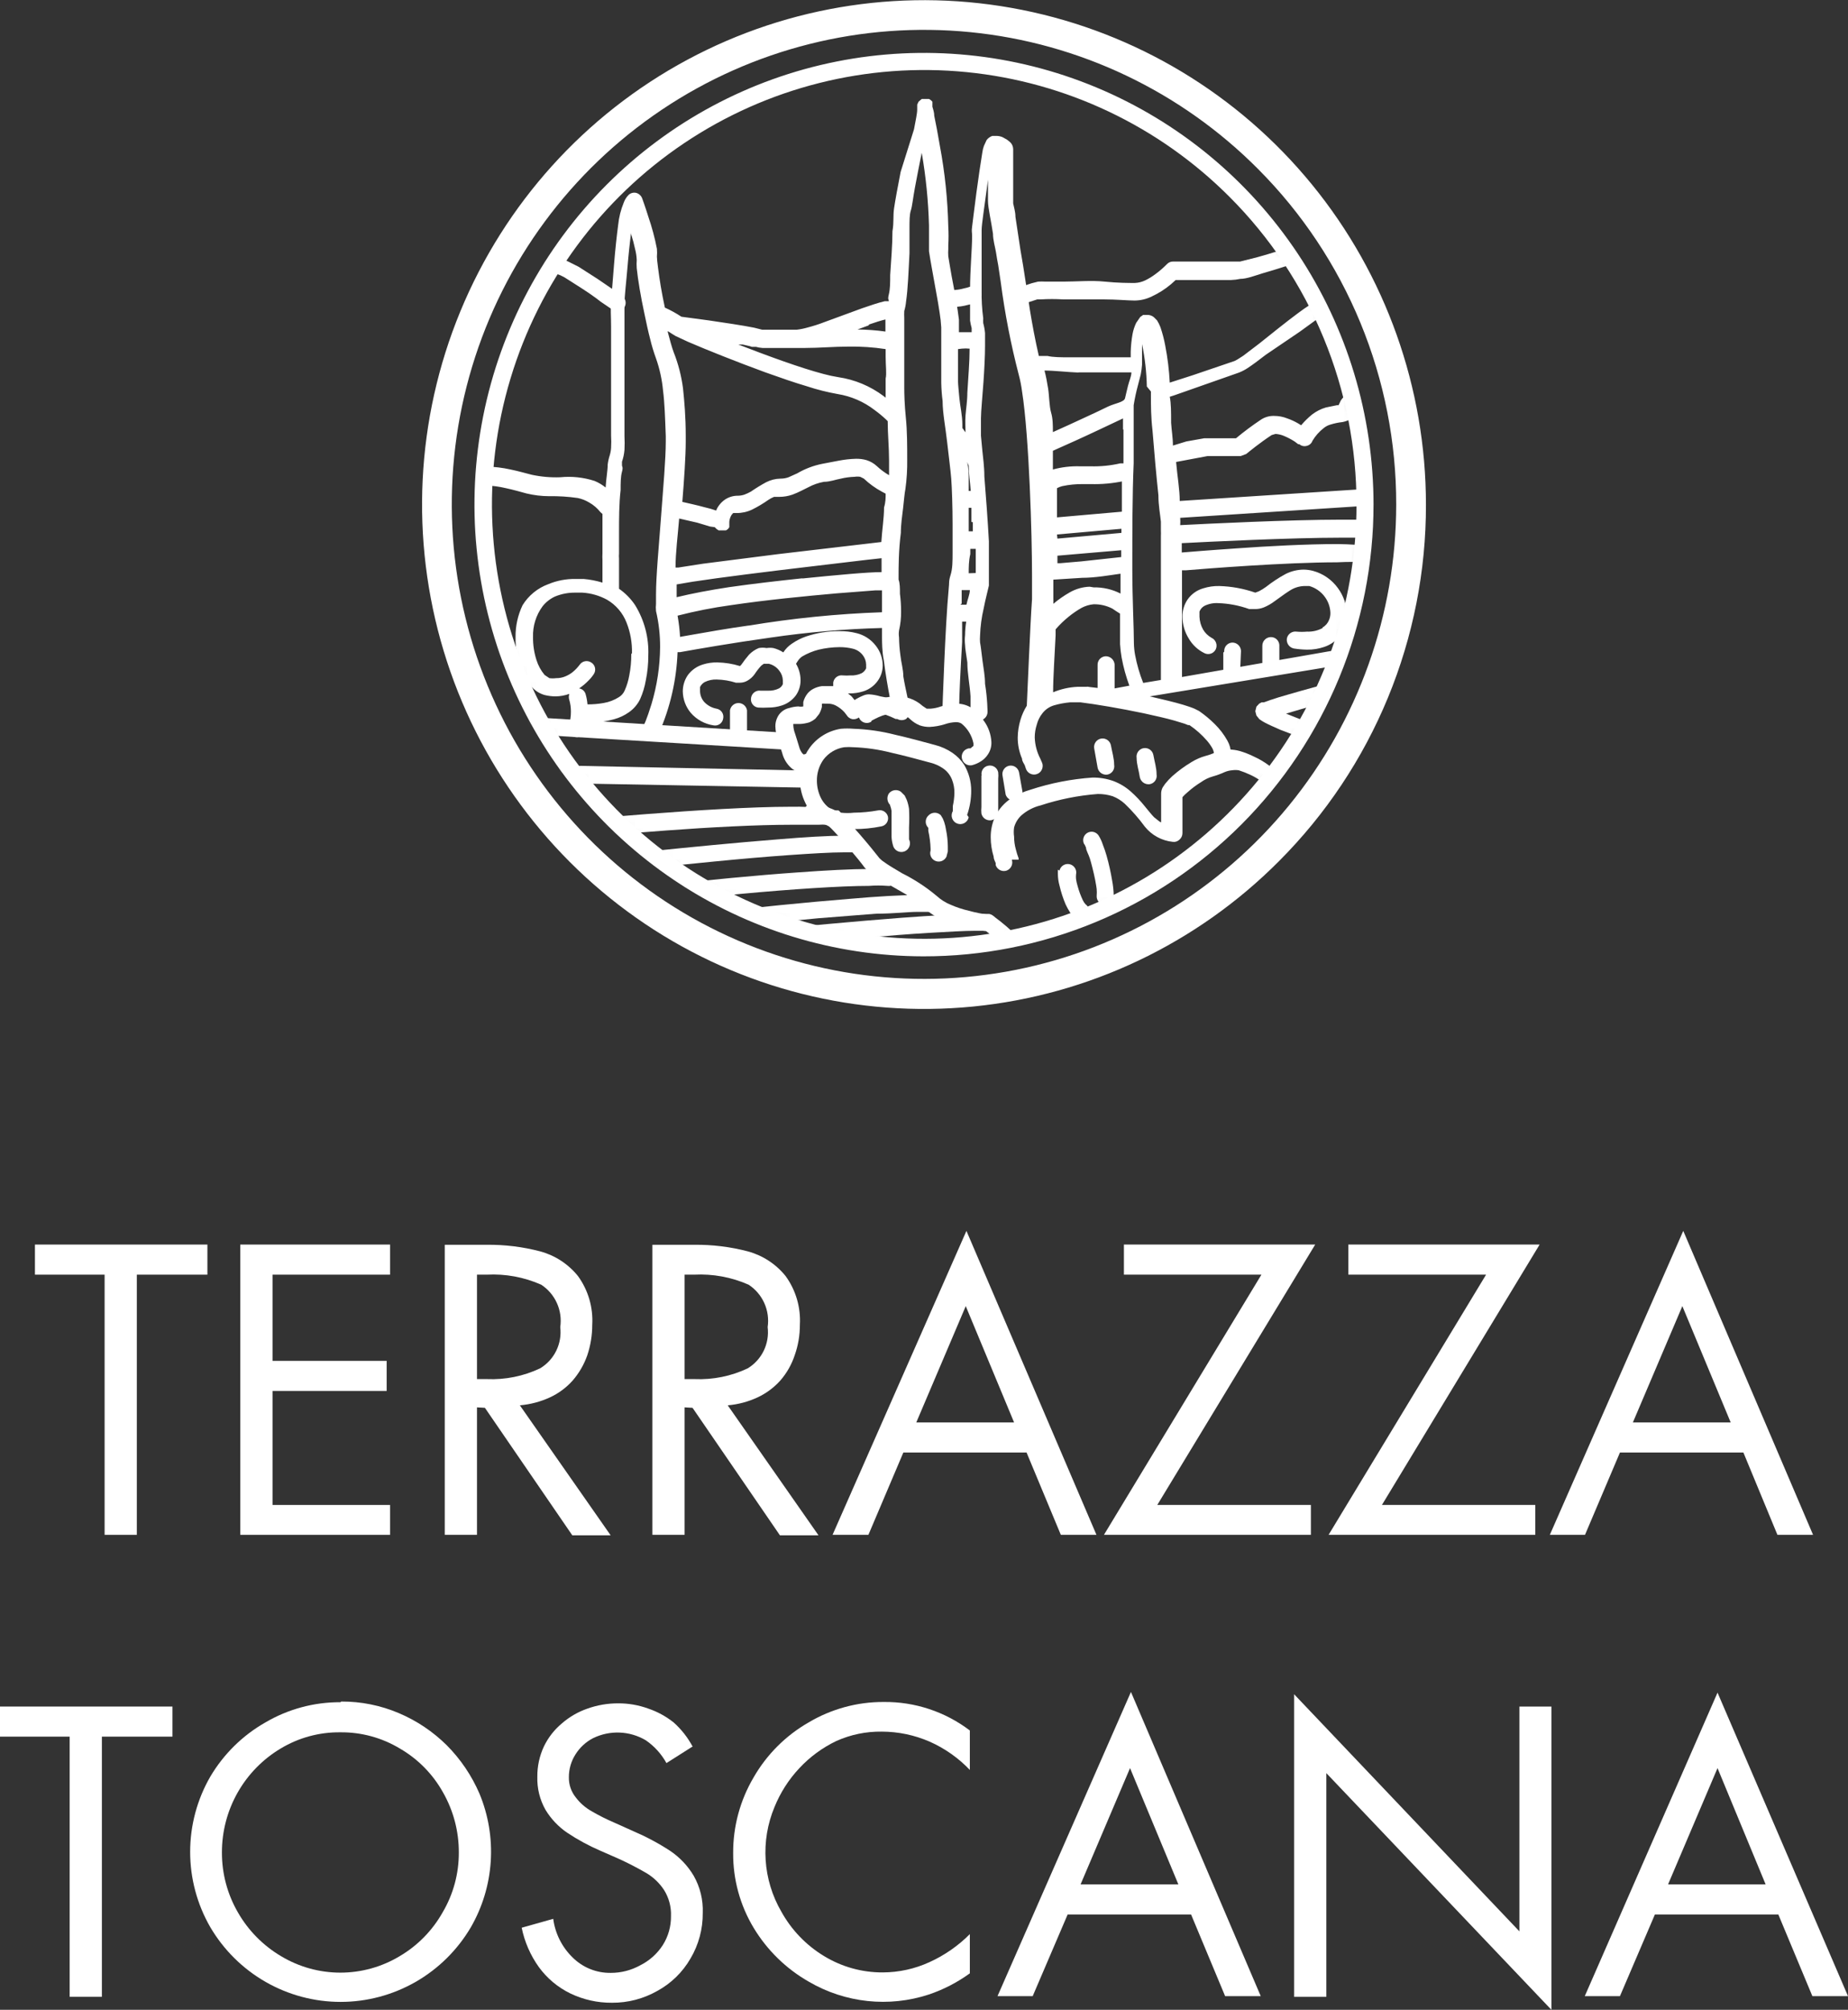
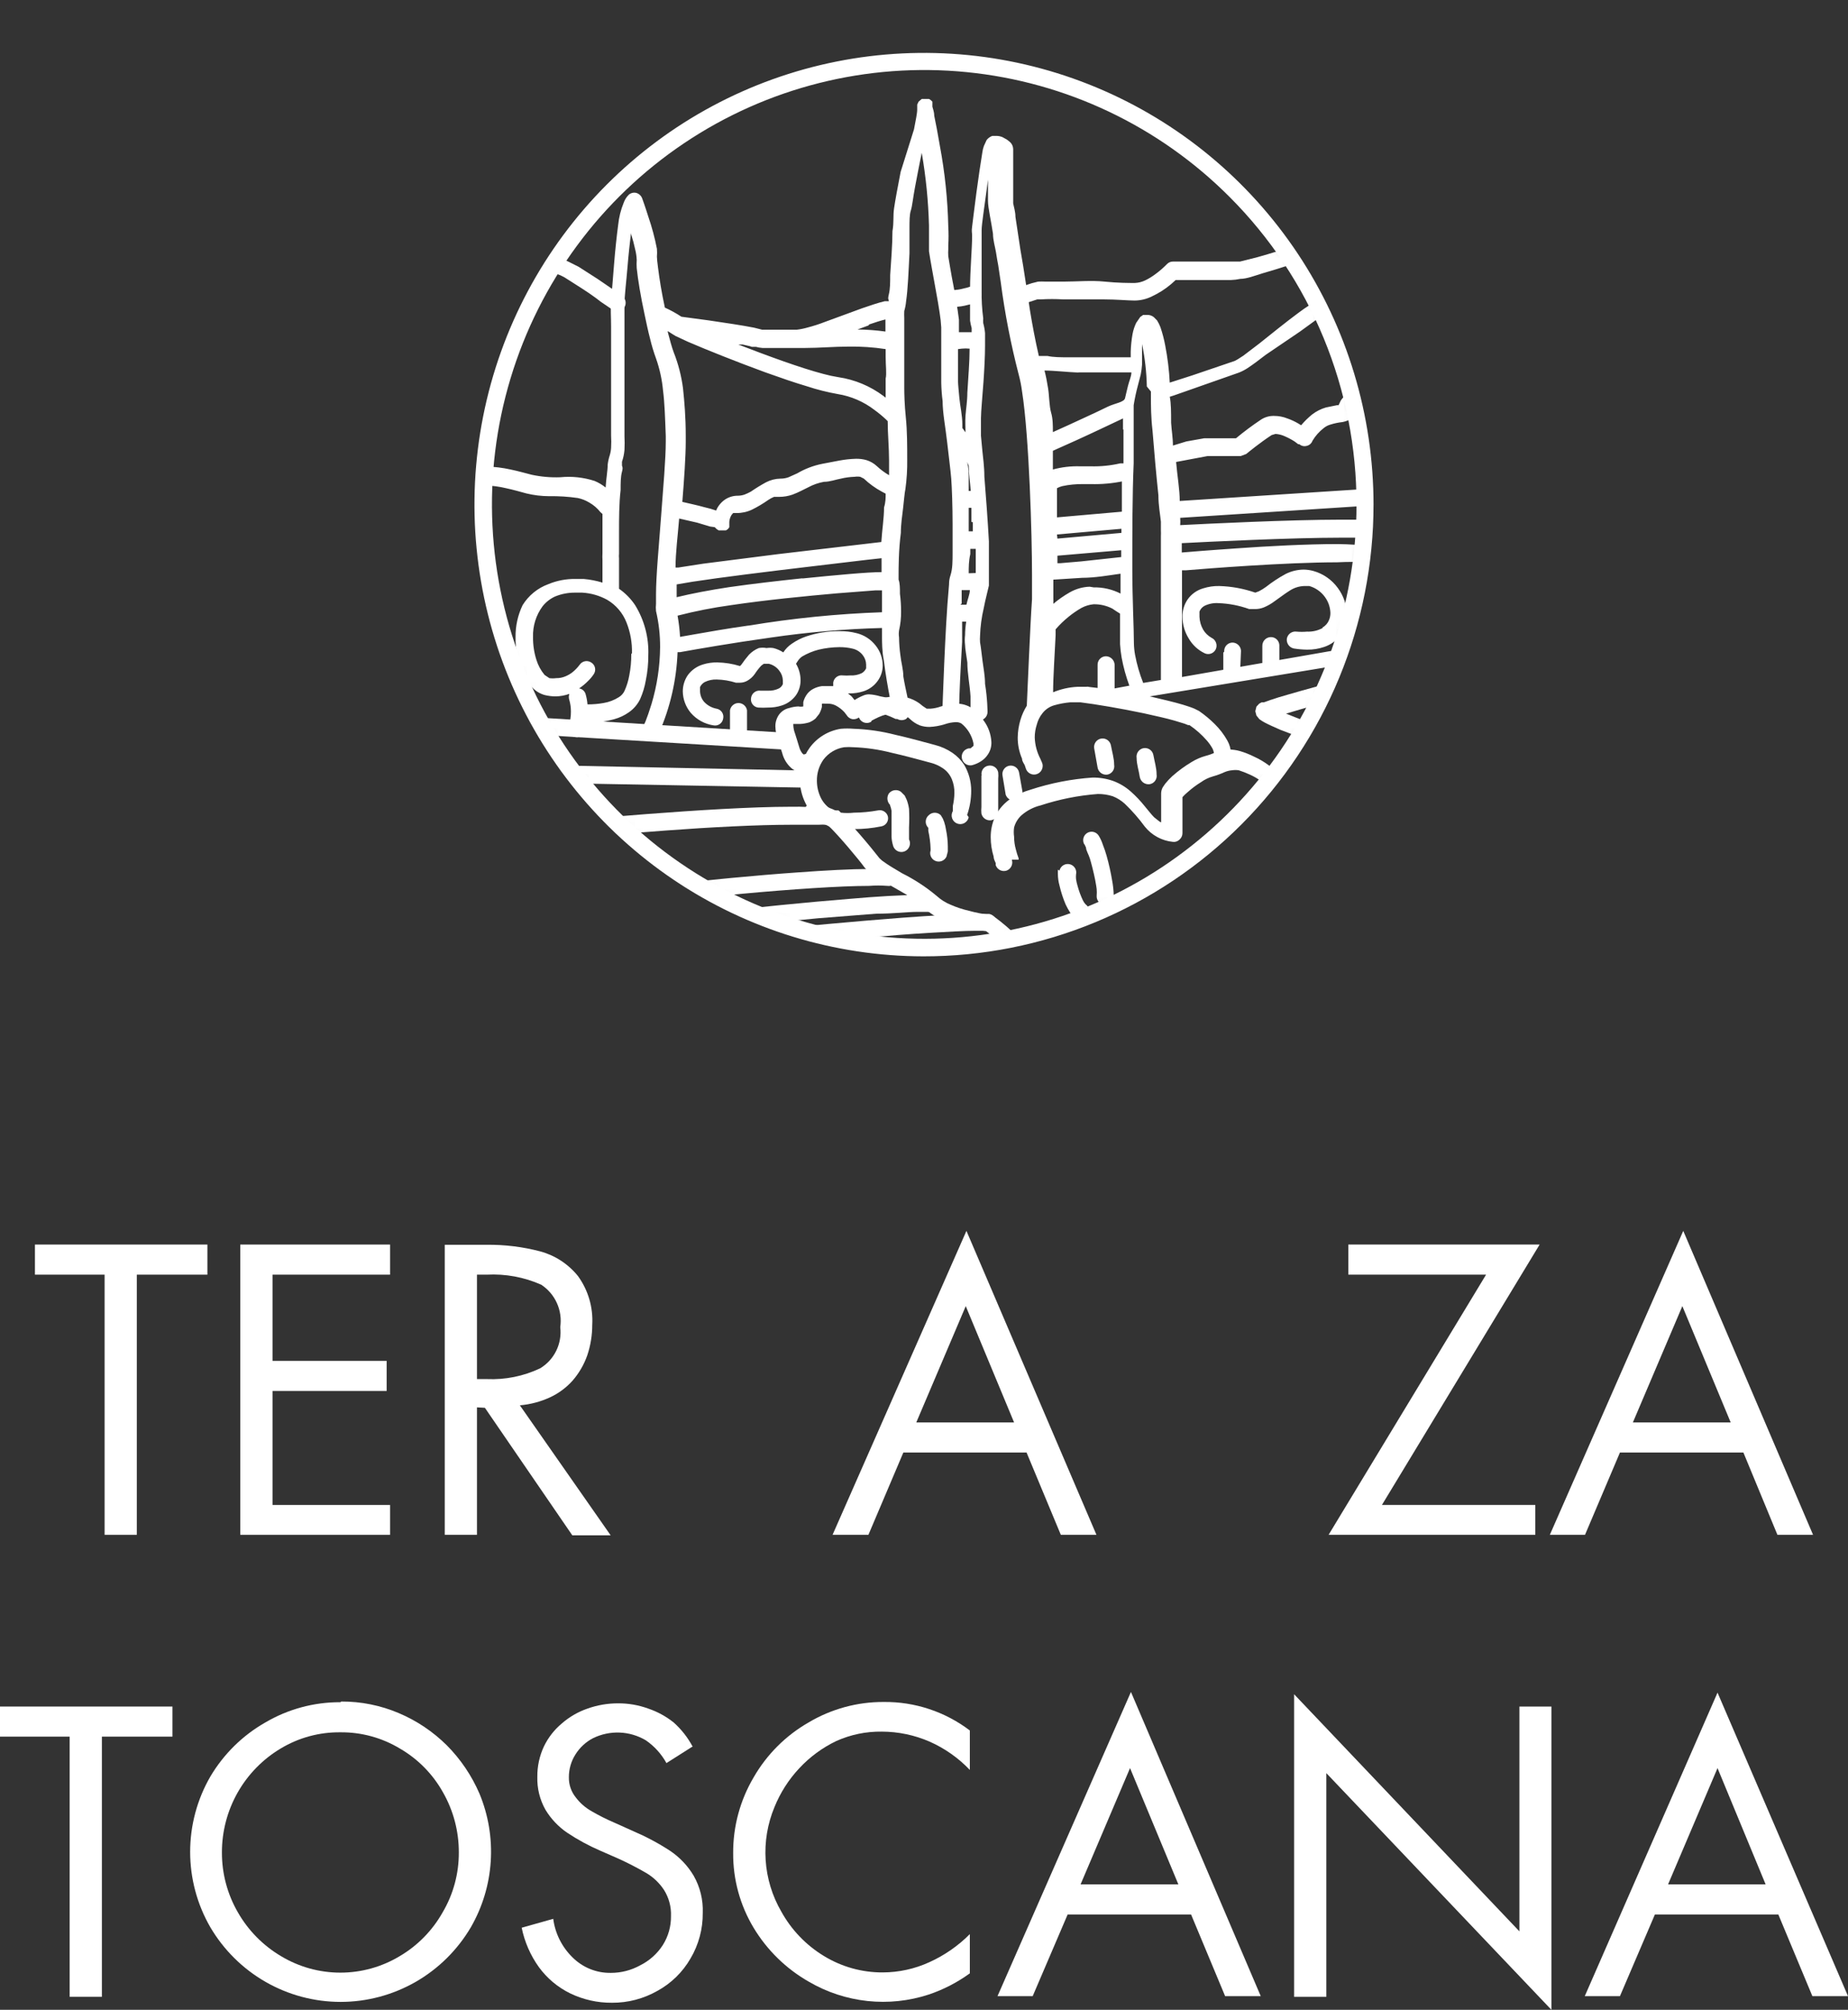
<svg xmlns="http://www.w3.org/2000/svg" width="240" height="261" viewBox="0 0 240 261" fill="none">
  <rect x="0" y="0" width="240" height="261" fill="#333333" stroke="none" />
  <g clip-path="url(#clip0_53_7681)">
    <path d="M17.77 165.531V199.318H13.585V165.531H4.538V161.622H26.935V165.531H17.77Z" fill="white" />
    <path d="M31.208 199.318V161.622H50.658V165.531H35.393V176.724H50.216V180.633H35.393V195.439H50.658V199.318H31.208Z" fill="white" />
    <mask id="mask0_53_7681" style="mask-type:luminance" maskUnits="userSpaceOnUse" x="-116" y="-88" width="493" height="458">
      <path d="M376.09 -87.237H-115.845V369.261H376.09V-87.237Z" fill="white" />
    </mask>
    <g mask="url(#mask0_53_7681)">
      <path d="M61.945 182.765V199.318H57.76V161.652H63.183C65.538 161.623 67.888 161.912 70.167 162.51C72.091 163.034 73.803 164.153 75.059 165.709C76.389 167.541 77.045 169.781 76.915 172.046C76.916 173.395 76.697 174.735 76.267 176.014C75.846 177.208 75.207 178.313 74.381 179.271C73.558 180.196 72.555 180.941 71.434 181.462C70.197 182.032 68.871 182.383 67.515 182.499L79.303 199.377H74.322L62.976 182.824L61.945 182.765ZM61.945 165.531V179.093H63.242C65.618 179.195 67.984 178.718 70.138 177.701C71.044 177.159 71.774 176.364 72.24 175.412C72.705 174.461 72.886 173.394 72.76 172.342C72.916 171.282 72.765 170.199 72.326 169.223C71.887 168.247 71.179 167.418 70.285 166.834C68.061 165.848 65.639 165.402 63.212 165.531H61.945Z" fill="white" />
-       <path d="M88.91 182.765V199.318H84.725V161.652H90.147C92.503 161.623 94.852 161.912 97.132 162.51C99.056 163.034 100.768 164.153 102.024 165.709C103.354 167.541 104.01 169.781 103.88 172.046C103.885 173.398 103.656 174.74 103.202 176.014C102.804 177.212 102.173 178.319 101.346 179.271C100.52 180.193 99.518 180.939 98.399 181.462C97.173 182.035 95.856 182.386 94.509 182.499L106.297 199.377H101.287L89.941 182.824L88.91 182.765ZM88.91 165.531V179.093H90.206C92.583 179.195 94.949 178.718 97.102 177.701C98.003 177.155 98.727 176.358 99.188 175.407C99.648 174.456 99.824 173.391 99.695 172.342C99.851 171.282 99.7 170.199 99.261 169.223C98.822 168.247 98.114 167.418 97.22 166.834C94.996 165.852 92.574 165.405 90.147 165.531H88.91Z" fill="white" />
      <path d="M133.32 188.628H117.318L112.78 199.318H108.124L125.511 159.845L142.397 199.318H137.77L133.32 188.628ZM131.699 184.72L125.422 169.617L118.998 184.72H131.699Z" fill="white" />
-       <path d="M150.295 195.439H170.246V199.318H143.369L163.821 165.531H145.963V161.622H170.805L150.295 195.439Z" fill="white" />
      <path d="M179.47 195.439H199.391V199.318H172.544L192.996 165.531H175.108V161.622H199.951L179.47 195.439Z" fill="white" />
      <path d="M226.415 188.628H210.383L205.845 199.318H201.277L218.605 159.845L235.462 199.318H230.835L226.415 188.628ZM224.764 184.72L218.487 169.617L212.063 184.72H224.764Z" fill="white" />
      <path d="M13.232 225.525V259.312H9.047V225.525H0V221.616H22.397V225.525H13.232Z" fill="white" />
      <path d="M44.322 220.965C46.893 220.953 49.44 221.467 51.807 222.475C54.125 223.457 56.236 224.874 58.026 226.65C59.82 228.456 61.26 230.586 62.269 232.928C63.426 235.711 63.926 238.726 63.732 241.736C63.538 244.746 62.654 247.67 61.149 250.28C59.41 253.233 56.936 255.679 53.97 257.379C51.004 259.078 47.648 259.972 44.234 259.972C40.819 259.972 37.464 259.078 34.498 257.379C31.532 255.679 29.057 253.233 27.318 250.28C25.6 247.308 24.695 243.931 24.695 240.494C24.695 237.056 25.6 233.679 27.318 230.707C29.049 227.785 31.506 225.366 34.45 223.689C37.408 221.948 40.777 221.038 44.204 221.053M44.204 224.962C41.477 224.929 38.794 225.656 36.454 227.065C34.123 228.455 32.194 230.431 30.855 232.799C29.517 235.167 28.816 237.844 28.821 240.568C28.812 243.292 29.524 245.969 30.884 248.326C32.232 250.692 34.173 252.662 36.513 254.041C38.838 255.437 41.496 256.173 44.204 256.173C46.913 256.173 49.571 255.437 51.896 254.041C54.234 252.669 56.166 250.696 57.495 248.326C58.877 245.977 59.6 243.296 59.587 240.568C59.597 237.825 58.885 235.128 57.525 232.75C56.203 230.382 54.268 228.417 51.925 227.065C49.594 225.662 46.922 224.934 44.204 224.962Z" fill="white" />
      <path d="M89.912 226.828L86.552 228.96C85.9 227.776 84.982 226.762 83.87 225.999C82.837 225.387 81.669 225.042 80.471 224.996C79.272 224.949 78.081 225.202 77.004 225.732C76.075 226.218 75.292 226.944 74.735 227.835C74.172 228.718 73.875 229.747 73.88 230.796C73.861 231.742 74.174 232.664 74.764 233.402C75.321 234.14 76.023 234.755 76.827 235.208C77.778 235.762 78.762 236.257 79.774 236.689L82.279 237.814C83.919 238.516 85.497 239.358 86.994 240.331C88.254 241.171 89.312 242.284 90.088 243.588C90.923 245.055 91.331 246.727 91.267 248.415C91.287 250.498 90.736 252.547 89.676 254.337C88.654 256.11 87.165 257.565 85.373 258.542C83.577 259.565 81.544 260.096 79.479 260.082C77.603 260.099 75.749 259.683 74.057 258.868C72.446 258.082 71.05 256.913 69.99 255.463C68.892 253.933 68.129 252.187 67.751 250.34L71.847 249.185C72.099 251.088 72.982 252.851 74.352 254.189C75.006 254.842 75.783 255.357 76.639 255.703C77.494 256.049 78.41 256.219 79.332 256.203C80.661 256.206 81.969 255.87 83.134 255.226C84.334 254.63 85.353 253.72 86.081 252.59C86.789 251.466 87.158 250.16 87.141 248.829C87.188 247.627 86.87 246.44 86.228 245.424C85.637 244.528 84.851 243.778 83.929 243.233C82.734 242.539 81.504 241.907 80.246 241.338L77.947 240.331C76.446 239.682 75.006 238.9 73.644 237.991C72.512 237.216 71.558 236.206 70.845 235.03C70.105 233.724 69.738 232.239 69.784 230.737C69.77 229.376 70.062 228.029 70.638 226.798C71.186 225.658 71.97 224.648 72.937 223.837C73.92 222.972 75.061 222.308 76.297 221.883C77.574 221.427 78.92 221.197 80.275 221.201C81.611 221.194 82.938 221.424 84.195 221.883C85.39 222.288 86.507 222.899 87.495 223.689C88.502 224.588 89.34 225.661 89.971 226.857" fill="white" />
      <path d="M125.953 224.666V229.848C124.47 228.293 122.698 227.045 120.737 226.176C118.774 225.32 116.658 224.877 114.519 224.873C112.49 224.844 110.479 225.258 108.625 226.087C106.818 226.949 105.189 228.145 103.821 229.611C102.437 231.082 101.338 232.8 100.58 234.675C99.673 236.85 99.281 239.207 99.435 241.56C99.588 243.914 100.283 246.199 101.464 248.237C102.776 250.616 104.686 252.607 107.004 254.012C109.303 255.418 111.945 256.156 114.637 256.144C116.731 256.138 118.801 255.684 120.707 254.811C122.661 253.926 124.438 252.692 125.953 251.169V256.262C124.324 257.446 122.525 258.374 120.619 259.016C118.055 259.856 115.344 260.142 112.663 259.856C109.981 259.57 107.39 258.719 105.059 257.358C102.102 255.678 99.626 253.261 97.868 250.34C96.112 247.42 95.194 244.068 95.216 240.657C95.197 237.198 96.114 233.8 97.868 230.825C99.573 227.853 102.035 225.39 105 223.689C107.96 221.926 111.342 221.004 114.784 221.024C118.812 220.983 122.74 222.284 125.953 224.725" fill="white" />
      <path d="M154.686 248.622H138.654L134.116 259.223H129.548L146.876 219.721L163.733 259.223H159.106L154.686 248.622ZM153.035 244.713L146.758 229.611L140.334 244.713H153.035Z" fill="white" />
      <path d="M168.065 259.312V220.017L197.328 250.813V221.616H201.483V261L172.25 230.263V259.312H168.065Z" fill="white" />
      <path d="M230.953 248.622H214.921L210.383 259.223H205.815L223.055 219.81L240 259.223H235.373L230.953 248.622ZM229.303 244.713L223.055 229.611L216.631 244.713H229.303Z" fill="white" />
-       <path d="M183.271 65.531H181.326C181.319 79.788 176.393 93.6 167.387 104.616C158.382 115.632 145.853 123.17 131.937 125.945C118.02 128.72 103.577 126.56 91.067 119.835C78.558 113.109 68.756 102.232 63.332 89.059C57.908 75.886 57.198 61.23 61.322 47.589C65.446 33.949 74.149 22.166 85.948 14.251C97.748 6.335 111.914 2.775 126.033 4.177C140.152 5.58 153.35 11.858 163.379 21.942C169.082 27.661 173.604 34.456 176.684 41.936C179.764 49.417 181.341 57.436 181.326 65.531H185.187C185.188 50.377 179.961 35.691 170.394 23.976C160.828 12.26 147.515 4.24 132.724 1.282C117.932 -1.676 102.578 0.611 89.277 7.754C75.975 14.896 65.55 26.452 59.778 40.452C54.005 54.452 53.242 70.031 57.619 84.533C61.995 99.035 71.241 111.563 83.78 119.984C96.319 128.404 111.375 132.195 126.384 130.711C141.393 129.227 155.425 122.559 166.09 111.844C172.159 105.774 176.972 98.556 180.249 90.608C183.527 82.658 185.205 74.136 185.187 65.531H183.271Z" fill="white" />
    </g>
    <mask id="mask1_53_7681" style="mask-type:luminance" maskUnits="userSpaceOnUse" x="62" y="7" width="116" height="117">
      <path d="M119.912 7.966C108.583 7.977 97.513 11.364 88.1 17.696C78.686 24.029 71.353 33.023 67.026 43.543C62.699 54.063 61.573 65.635 63.79 76.798C66.007 87.961 71.468 98.213 79.482 106.257C87.496 114.302 97.704 119.779 108.816 121.995C119.927 124.212 131.443 123.068 141.908 118.709C152.372 114.351 161.316 106.972 167.608 97.507C173.901 88.042 177.259 76.914 177.259 65.531C177.263 57.966 175.782 50.473 172.901 43.484C170.019 36.494 165.794 30.144 160.468 24.797C155.141 19.45 148.817 15.211 141.858 12.323C134.899 9.435 127.441 7.954 119.912 7.966Z" fill="white" />
    </mask>
    <g mask="url(#mask1_53_7681)">
      <path d="M47.682 27.48L50.629 28.102C52.249 28.398 54.194 28.783 55.521 28.96C56.739 29.214 57.912 29.653 58.998 30.263C60.525 31.1 62.11 31.823 63.743 32.425L69.195 34.439L71.375 35.238L72.76 35.742L73.291 36.008L75.059 37.133C76.09 37.785 77.24 38.555 78.006 39.177L79.096 39.917L79.538 40.213C79.656 40.298 79.789 40.358 79.93 40.391C80.071 40.423 80.218 40.427 80.36 40.403C80.503 40.378 80.639 40.325 80.761 40.246C80.883 40.168 80.988 40.066 81.071 39.947C81.231 39.702 81.289 39.404 81.234 39.117C81.179 38.829 81.015 38.574 80.776 38.407C80.776 38.407 79.273 37.341 77.593 36.215L75.147 34.646L74.204 34.172L73.792 33.965L73.409 33.787C72.957 33.658 72.514 33.5 72.082 33.313C70.255 32.632 67.191 31.448 64.42 30.352C62.869 29.762 61.362 29.059 59.912 28.25C58.609 27.542 57.208 27.033 55.756 26.739C54.519 26.562 52.603 26.206 51.012 25.881L48.978 25.466L48.124 25.288C47.839 25.235 47.545 25.295 47.303 25.455C47.062 25.616 46.891 25.863 46.827 26.147C46.793 26.291 46.788 26.441 46.812 26.587C46.837 26.733 46.891 26.873 46.971 26.997C47.05 27.122 47.155 27.229 47.277 27.312C47.399 27.395 47.537 27.452 47.682 27.48Z" fill="white" />
      <path d="M182.358 26.444C182.358 26.444 180.413 27.006 178.232 27.717C177.141 28.072 175.992 28.487 174.99 28.901C174.505 29.065 174.033 29.263 173.576 29.494C173.196 29.67 172.831 29.878 172.485 30.115C172.215 30.29 171.929 30.439 171.631 30.559C170.923 30.885 169.892 31.3 168.684 31.714C166.974 32.307 165 32.928 163.291 33.402L161.051 33.965H160.285H152.328C152.178 33.964 152.029 33.995 151.892 34.057C151.755 34.118 151.633 34.208 151.532 34.32C151.076 34.784 150.584 35.21 150.059 35.594C149.636 35.915 149.182 36.193 148.703 36.423C148.287 36.618 147.836 36.729 147.377 36.748C146.64 36.748 145.167 36.748 143.458 36.571C141.749 36.393 139.833 36.571 138.124 36.571C137.269 36.571 136.473 36.571 135.796 36.571C135.472 36.553 135.147 36.553 134.823 36.571L133.998 36.778L131.935 37.459C131.795 37.499 131.664 37.568 131.551 37.661C131.438 37.754 131.346 37.869 131.279 38C131.213 38.131 131.174 38.274 131.165 38.42C131.156 38.566 131.178 38.713 131.228 38.851C131.271 38.99 131.342 39.118 131.435 39.23C131.529 39.341 131.643 39.432 131.772 39.498C131.901 39.564 132.042 39.604 132.186 39.615C132.331 39.626 132.476 39.608 132.613 39.562L134.705 38.88H135.147C136.129 38.822 137.113 38.822 138.094 38.88C139.715 38.88 141.631 38.88 143.31 38.88C144.99 38.88 146.493 39.029 147.348 39.029C148.125 39.024 148.891 38.842 149.587 38.496C150.49 38.078 151.332 37.54 152.092 36.897C152.452 36.589 152.797 36.262 153.124 35.919L152.328 35.268V36.364H159.872C160.279 36.351 160.683 36.302 161.081 36.215C161.906 36.215 162.967 35.801 164.028 35.475C165.796 34.972 167.8 34.32 169.568 33.698C170.422 33.373 171.248 33.077 171.925 32.78L172.839 32.336C173.094 32.216 173.34 32.077 173.576 31.922C173.817 31.751 174.074 31.602 174.342 31.477C174.961 31.181 175.815 30.856 176.729 30.53C178.114 30.026 179.676 29.523 180.796 29.168L182.24 28.724H182.652H182.8C183.073 28.635 183.302 28.444 183.439 28.19C183.576 27.937 183.611 27.64 183.536 27.361C183.499 27.221 183.434 27.089 183.345 26.974C183.256 26.858 183.146 26.762 183.019 26.69C182.893 26.619 182.754 26.573 182.61 26.556C182.466 26.539 182.32 26.551 182.181 26.591" fill="white" />
      <path d="M61.474 79.33C61.474 78.768 61.857 76.754 62.122 74.474C62.412 72.234 62.589 69.981 62.652 67.722C62.685 67.249 62.685 66.774 62.652 66.301C62.39 64.542 62.016 62.801 61.532 61.089C61.061 59.342 60.619 57.832 60.413 57.24C60.413 57.24 60.413 56.796 60.265 56.47C60.118 56.144 60.265 55.285 60 54.723C59.953 54.438 59.874 54.16 59.764 53.894L59.44 53.39L59.057 53.124H58.526C58.262 53.12 58.003 53.203 57.79 53.361L57.407 53.716C57.148 54.06 56.921 54.426 56.729 54.812C56.38 55.556 56.094 56.329 55.874 57.121C55.601 58.004 55.462 58.922 55.462 59.846C55.432 60.181 55.432 60.518 55.462 60.852C55.504 61.385 55.504 61.919 55.462 62.452C55.462 63.606 55.462 65.176 55.462 66.716C55.462 68.255 55.314 69.677 55.314 70.95C55.314 71.365 55.314 71.75 55.314 72.076C55.286 72.381 55.286 72.688 55.314 72.993C55.314 73.26 55.521 73.852 55.668 74.533C55.815 75.214 56.051 76.784 56.198 77.761C56.198 78.264 56.346 78.679 56.375 78.975V79.478C56.393 79.622 56.44 79.76 56.512 79.885C56.585 80.01 56.682 80.119 56.798 80.204C56.914 80.29 57.046 80.352 57.186 80.385C57.326 80.418 57.471 80.422 57.613 80.397C57.757 80.378 57.895 80.332 58.021 80.259C58.147 80.186 58.256 80.089 58.344 79.973C58.432 79.858 58.496 79.725 58.532 79.585C58.569 79.444 58.577 79.297 58.556 79.153L58.114 76.369C58.114 75.629 57.878 74.829 57.731 74.119C57.584 73.408 57.466 72.816 57.348 72.372V71.927C57.331 71.602 57.331 71.276 57.348 70.95C57.348 69.855 57.348 68.344 57.495 66.805C57.642 65.265 57.495 63.843 57.495 62.452C57.547 61.801 57.547 61.148 57.495 60.497V59.846C57.518 58.834 57.707 57.834 58.055 56.885L58.556 55.67C58.688 55.424 58.836 55.187 58.998 54.96L58.586 54.664L58.88 55.078L58.468 54.782L58.762 55.197L58.261 54.456V55.345L58.762 55.197L58.261 54.456L58.026 54.901L58.556 55.078V54.131L58.026 54.901L58.468 54.249L57.819 54.723L58.026 54.901L58.468 54.249L57.819 54.723L58.143 54.456L57.76 54.664L58.084 54.397L57.701 54.604V55.019C57.701 55.374 57.701 55.878 57.908 56.352V57.062V57.743C58.084 58.276 58.556 59.786 58.998 61.504C59.449 63.11 59.803 64.741 60.059 66.39C60.094 66.774 60.094 67.161 60.059 67.545C60.002 69.714 59.834 71.878 59.558 74.03C59.293 76.28 58.998 78.264 58.91 78.827C58.889 78.971 58.897 79.118 58.933 79.259C58.97 79.4 59.034 79.532 59.121 79.648C59.209 79.763 59.319 79.861 59.445 79.933C59.57 80.006 59.709 80.052 59.853 80.071C60.138 80.113 60.428 80.04 60.66 79.868C60.892 79.696 61.047 79.439 61.09 79.153" fill="white" />
      <path d="M51.66 81.551C51.978 80.885 52.374 80.258 52.839 79.686C53.195 79.233 53.623 78.843 54.106 78.531C54.567 78.244 55.097 78.091 55.639 78.087C56.099 78.095 56.552 78.206 56.965 78.412C57.768 78.778 58.52 79.246 59.204 79.804C59.819 80.371 60.328 81.042 60.707 81.788C60.884 82.114 61.032 82.44 61.238 82.795C61.447 83.172 61.715 83.512 62.033 83.802C62.369 84.058 62.65 84.381 62.859 84.749C63.108 85.18 63.23 85.673 63.212 86.171C63.164 87.086 62.965 87.987 62.623 88.836C62.393 89.433 62.03 89.97 61.562 90.405C60.979 90.919 60.282 91.285 59.529 91.471C59.096 91.588 58.65 91.648 58.202 91.649C57.94 91.692 57.702 91.828 57.53 92.031C57.358 92.234 57.264 92.493 57.264 92.76C57.264 93.026 57.358 93.285 57.53 93.488C57.702 93.691 57.94 93.827 58.202 93.87C59.212 93.876 60.212 93.684 61.149 93.307C61.898 93.01 62.587 92.579 63.183 92.034C63.903 91.362 64.458 90.531 64.803 89.606C65.244 88.513 65.484 87.349 65.511 86.171C65.524 85.292 65.311 84.425 64.892 83.654C64.561 83.045 64.11 82.511 63.566 82.084C63.368 81.889 63.208 81.658 63.094 81.403C62.708 80.568 62.223 79.783 61.65 79.064C60.65 77.92 59.413 77.011 58.026 76.399C57.316 76.061 56.542 75.879 55.756 75.866C54.797 75.878 53.859 76.155 53.045 76.665C52.071 77.332 51.239 78.188 50.599 79.182C50.272 79.644 49.995 80.141 49.774 80.663C49.711 80.794 49.676 80.938 49.67 81.083C49.664 81.229 49.688 81.374 49.741 81.51C49.794 81.647 49.873 81.77 49.975 81.874C50.077 81.978 50.199 82.059 50.334 82.114C50.465 82.173 50.607 82.205 50.751 82.209C50.895 82.212 51.038 82.187 51.173 82.135C51.307 82.083 51.43 82.004 51.533 81.904C51.637 81.804 51.721 81.684 51.778 81.551" fill="white" />
      <path d="M132.289 111.637V111.46C132.146 111.093 132.027 110.717 131.935 110.334C131.779 109.785 131.699 109.217 131.699 108.646C131.642 108.254 131.642 107.855 131.699 107.462C131.858 106.859 132.185 106.314 132.642 105.892C133.36 105.261 134.22 104.814 135.147 104.59C137.555 103.798 140.048 103.301 142.574 103.109C143.233 103.104 143.89 103.204 144.519 103.405C145.095 103.632 145.624 103.963 146.081 104.382C147.029 105.292 147.897 106.282 148.674 107.343C149.121 107.902 149.675 108.365 150.302 108.705C150.93 109.046 151.618 109.257 152.328 109.327C152.484 109.347 152.641 109.33 152.789 109.278C152.937 109.227 153.072 109.143 153.183 109.031C153.302 108.929 153.398 108.802 153.464 108.659C153.531 108.516 153.565 108.36 153.566 108.202V103.523H152.888L153.536 103.79V103.523H152.859L153.507 103.79V103.583C153.741 103.315 153.997 103.067 154.273 102.842C154.805 102.369 155.377 101.943 155.982 101.569C156.447 101.236 156.965 100.985 157.515 100.829C158.039 100.682 158.552 100.494 159.047 100.266C159.357 100.135 159.685 100.055 160.02 100.029C160.303 99.988 160.591 99.988 160.874 100.029C161.367 100.187 161.849 100.375 162.318 100.592C163.364 101.06 164.298 101.747 165.059 102.606L165.442 103.168L166.179 102.961L165.442 103.139L166.179 102.931L165.442 103.109C165.51 103.364 165.666 103.587 165.881 103.739C166.097 103.891 166.359 103.961 166.621 103.938C166.916 103.938 168.242 103.938 169.804 103.938C170.687 103.879 171.573 103.879 172.456 103.938C172.878 103.996 173.276 104.17 173.605 104.441C174.03 104.813 174.363 105.28 174.578 105.804L174.784 106.396V106.574C174.825 106.751 174.904 106.917 175.016 107.061C175.128 107.204 175.27 107.321 175.432 107.403C175.591 107.488 175.768 107.533 175.948 107.533C176.128 107.533 176.305 107.488 176.464 107.403C177.516 106.853 178.636 106.445 179.794 106.189H180.088C180.415 106.196 180.733 106.299 181.002 106.485C181.495 106.818 181.933 107.228 182.299 107.699L182.682 108.261L182.976 108.084L182.652 108.261L182.947 108.084L182.623 108.261C182.781 108.492 183.02 108.654 183.291 108.718C183.563 108.781 183.848 108.74 184.091 108.603C184.335 108.466 184.518 108.243 184.606 107.977C184.694 107.711 184.681 107.422 184.568 107.166C184.221 106.583 183.816 106.037 183.36 105.537C182.947 105.084 182.471 104.695 181.945 104.382C181.338 103.992 180.632 103.787 179.912 103.79H179.116C177.718 104.06 176.373 104.56 175.138 105.271L175.697 106.218L176.788 106.011C176.651 105.314 176.402 104.644 176.051 104.027C175.724 103.433 175.283 102.909 174.754 102.487C174.121 101.968 173.355 101.64 172.544 101.539C171.566 101.422 170.582 101.363 169.597 101.362C167.682 101.362 166.149 101.539 166.12 101.539V102.635L167.21 102.369C167.021 101.807 166.732 101.285 166.356 100.829C165.378 99.734 164.184 98.856 162.849 98.253C162.271 97.964 161.67 97.726 161.051 97.542C160.581 97.407 160.096 97.337 159.607 97.335C158.988 97.334 158.375 97.465 157.809 97.719C157.412 97.907 156.997 98.055 156.572 98.164C155.928 98.341 155.313 98.611 154.745 98.963C153.855 99.496 153.016 100.11 152.24 100.799C151.912 101.102 151.607 101.429 151.326 101.776L151.002 102.25C150.874 102.487 150.803 102.751 150.796 103.02V108.202H151.916V107.107C151.447 107.076 150.992 106.934 150.589 106.692L149.882 106.129C149.528 105.774 149.145 105.271 148.674 104.708C148.121 104.015 147.51 103.371 146.847 102.783C146.181 102.192 145.412 101.73 144.578 101.421C143.716 101.118 142.809 100.967 141.896 100.977C139.16 101.165 136.458 101.692 133.851 102.546C132.978 102.793 132.145 103.162 131.375 103.642C130.447 104.234 129.702 105.075 129.224 106.07C128.847 106.907 128.656 107.817 128.664 108.735C128.667 109.589 128.797 110.437 129.047 111.252C129.047 111.578 129.224 111.844 129.312 112.081V112.348C129.407 112.63 129.608 112.864 129.873 112.997C130.139 113.13 130.446 113.152 130.727 113.059C131.003 112.958 131.228 112.753 131.355 112.487C131.482 112.221 131.499 111.916 131.405 111.637" fill="white" />
      <path d="M185.039 117.708H182.652V118.833L183.743 118.566C183.563 117.967 183.336 117.383 183.065 116.819C182.84 116.325 182.531 115.874 182.151 115.487C181.927 115.237 181.655 115.034 181.351 114.892C181.047 114.75 180.718 114.67 180.383 114.658C180.081 114.674 179.784 114.734 179.499 114.835C178.461 115.303 177.574 116.051 176.935 116.997C176.629 117.436 176.362 117.902 176.139 118.389L177.141 118.833L177.849 117.974C177.432 117.646 177 117.339 176.552 117.056C176.165 116.819 175.761 116.611 175.344 116.434C174.883 116.213 174.381 116.092 173.87 116.079C173.536 116.081 173.205 116.152 172.898 116.286C172.382 116.51 171.897 116.798 171.454 117.145C170.799 117.625 170.169 118.139 169.568 118.685L168.684 119.514L169.479 120.313L170.422 119.721C169.883 118.869 169.282 118.057 168.625 117.293C168.1 116.638 167.496 116.051 166.827 115.546C166.478 115.29 166.102 115.071 165.707 114.894C165.288 114.715 164.837 114.625 164.381 114.628H163.674C162.067 115.062 160.543 115.763 159.165 116.701C158.384 117.234 157.696 117.895 157.132 118.655C156.54 119.527 156.232 120.561 156.248 121.616V122.12C156.262 122.264 156.305 122.404 156.374 122.531C156.443 122.659 156.536 122.771 156.649 122.862C156.761 122.953 156.89 123.02 157.029 123.061C157.167 123.101 157.312 123.113 157.456 123.097C157.742 123.06 158.004 122.913 158.185 122.686C158.366 122.46 158.453 122.172 158.428 121.883V121.616C158.442 121.051 158.627 120.504 158.959 120.047C159.592 119.191 160.421 118.5 161.375 118.033C162.306 117.527 163.296 117.139 164.322 116.878H164.794C165.246 117.087 165.656 117.378 166.002 117.737C166.646 118.349 167.229 119.023 167.741 119.751C167.937 119.994 168.114 120.251 168.271 120.521V120.758C168.358 120.899 168.474 121.019 168.611 121.111C168.748 121.203 168.904 121.264 169.067 121.291C169.233 121.306 169.402 121.286 169.559 121.229C169.717 121.173 169.861 121.083 169.98 120.965C170.157 120.965 170.923 120.047 171.778 119.366C172.155 119.036 172.559 118.739 172.986 118.477L173.458 118.241C173.686 118.237 173.911 118.299 174.106 118.418C174.573 118.618 175.017 118.866 175.432 119.159L175.904 119.514H176.051C176.186 119.621 176.344 119.696 176.513 119.732C176.682 119.768 176.857 119.764 177.024 119.721C177.187 119.674 177.337 119.591 177.465 119.478C177.592 119.366 177.693 119.226 177.76 119.07C177.92 118.704 178.118 118.357 178.35 118.033C178.746 117.468 179.285 117.018 179.912 116.73L180.295 117.086C180.538 117.455 180.735 117.853 180.884 118.27V118.744C180.938 118.984 181.074 119.198 181.267 119.349C181.461 119.5 181.7 119.579 181.945 119.573H184.332C184.492 119.599 184.656 119.591 184.813 119.547C184.969 119.503 185.114 119.426 185.238 119.32C185.362 119.215 185.461 119.083 185.529 118.935C185.598 118.787 185.633 118.626 185.633 118.463C185.633 118.299 185.598 118.138 185.529 117.99C185.461 117.842 185.362 117.711 185.238 117.605C185.114 117.499 184.969 117.422 184.813 117.378C184.656 117.335 184.492 117.326 184.332 117.352" fill="white" />
      <path d="M125.599 105.833C125.951 104.824 126.13 103.763 126.13 102.694C126.134 101.507 125.818 100.34 125.216 99.319C124.817 98.714 124.307 98.192 123.713 97.779C123.014 97.299 122.236 96.949 121.415 96.742C119.882 96.328 118.055 95.824 116.228 95.41C114.473 94.961 112.675 94.703 110.864 94.64C110.315 94.595 109.763 94.595 109.214 94.64C107.603 94.884 106.152 95.756 105.177 97.068C104.316 98.253 103.861 99.687 103.88 101.154C103.872 102.254 104.125 103.341 104.617 104.323C105.096 105.344 105.865 106.199 106.827 106.781C107.434 107.143 108.104 107.384 108.802 107.491C109.493 107.608 110.193 107.668 110.894 107.669C112.091 107.672 113.286 107.553 114.46 107.314C114.6 107.289 114.734 107.236 114.854 107.158C114.974 107.08 115.077 106.979 115.157 106.86C115.236 106.741 115.291 106.607 115.319 106.466C115.346 106.326 115.344 106.181 115.314 106.04C115.245 105.764 115.07 105.525 114.828 105.376C114.586 105.227 114.295 105.178 114.018 105.241C112.987 105.429 111.942 105.528 110.894 105.537C110.336 105.6 109.772 105.6 109.214 105.537C108.779 105.481 108.358 105.341 107.976 105.122C107.378 104.752 106.897 104.218 106.591 103.583C106.263 102.899 106.092 102.15 106.09 101.391C106.075 100.405 106.375 99.44 106.945 98.638C107.6 97.777 108.561 97.204 109.627 97.038C110.039 97.005 110.453 97.005 110.864 97.038C112.516 97.098 114.156 97.337 115.756 97.749C117.495 98.134 119.293 98.638 120.855 99.052C121.422 99.194 121.961 99.435 122.446 99.763C122.974 100.117 123.385 100.623 123.625 101.214C123.851 101.778 123.961 102.382 123.949 102.99C123.934 103.558 123.865 104.124 123.743 104.678V105.182V105.33C123.661 105.471 123.611 105.627 123.595 105.79C123.58 105.952 123.599 106.115 123.653 106.269C123.707 106.423 123.793 106.563 123.906 106.68C124.019 106.797 124.155 106.888 124.307 106.947C124.458 107.006 124.62 107.03 124.782 107.02C124.944 107.009 125.102 106.964 125.244 106.886C125.387 106.808 125.511 106.7 125.608 106.57C125.705 106.439 125.772 106.289 125.806 106.129" fill="white" />
      <path d="M142.633 129.464L142.161 128.931L141.483 128.634L140.039 128.19C139.107 127.903 138.208 127.516 137.358 127.035C136.418 126.519 135.603 125.801 134.971 124.933C133.324 122.663 131.336 120.665 129.077 119.011L128.752 118.833C127.757 118.723 126.772 118.535 125.806 118.27C125.008 118.085 124.228 117.828 123.477 117.5C122.817 117.234 122.209 116.853 121.68 116.375C120.298 115.214 118.784 114.22 117.171 113.414C116.434 112.97 115.756 112.585 115.226 112.229L114.548 111.756L114.224 111.46C113.694 110.778 112.662 109.505 111.631 108.321L110.216 106.722L109.627 106.129L109.391 105.892L109.155 105.685L108.477 105.241C108.2 105.105 107.915 104.986 107.623 104.886C106.768 104.56 105.825 104.353 105.825 104.323C105.536 104.26 105.235 104.31 104.982 104.465C104.73 104.619 104.546 104.865 104.47 105.152C104.407 105.439 104.459 105.738 104.613 105.987C104.767 106.236 105.012 106.414 105.295 106.485L106.474 106.84C106.735 106.911 106.991 107 107.24 107.107L107.652 107.314L107.918 107.551C108.418 108.054 109.332 109.061 110.187 110.068C111.041 111.075 111.866 112.081 112.25 112.614C112.456 112.871 112.693 113.1 112.957 113.295C113.462 113.688 113.993 114.044 114.548 114.362L117.495 116.049C118.402 116.582 119.251 117.207 120.029 117.915C120.767 118.603 121.627 119.145 122.564 119.514C123.845 120.041 125.179 120.428 126.542 120.669C127.203 120.81 127.873 120.909 128.546 120.965V119.869L127.898 120.787C129.919 122.327 131.697 124.164 133.173 126.236C133.846 127.172 134.685 127.975 135.648 128.605C136.826 129.366 138.107 129.954 139.45 130.352L140.747 130.767H141.041L141.424 130.145L140.806 130.559L141.041 130.767L141.424 130.145L140.806 130.559C140.972 130.799 141.226 130.964 141.512 131.02C141.798 131.075 142.094 131.016 142.338 130.855C142.459 130.775 142.563 130.671 142.644 130.549C142.725 130.428 142.781 130.291 142.808 130.148C142.836 130.004 142.834 129.857 142.804 129.714C142.774 129.571 142.716 129.436 142.633 129.316" fill="white" />
      <path d="M51.159 102.102L50.688 101.184L50.982 102.161H51.159L50.688 101.243L50.982 102.221L50.747 101.48V102.25L50.511 101.51V102.28H50.806H53.929H58.733H64.627H67.574V101.747L67.249 102.191H67.485V101.658L67.161 102.102L67.515 102.517C67.889 103.002 68.224 103.517 68.517 104.056C69.077 104.974 69.666 106.011 70.226 106.87C70.482 107.275 70.768 107.661 71.081 108.024L71.552 108.469C71.77 108.655 72.035 108.778 72.318 108.824V108.024L71.906 108.706H72.2V107.906L71.788 108.587L72.024 108.202L71.699 108.528L71.935 108.143L71.611 108.469L71.758 108.646C71.925 108.922 72.073 109.209 72.2 109.505C72.525 110.157 72.908 111.015 73.32 111.992C73.939 113.414 74.617 114.954 75.324 116.375C75.636 117.032 76.011 117.657 76.444 118.241C76.617 118.506 76.814 118.753 77.033 118.981C77.255 119.219 77.513 119.419 77.8 119.573L78.713 120.254C79.42 120.876 80.364 121.764 81.336 122.771C82.809 124.281 84.283 125.999 85.609 127.331L87.112 128.99L87.525 129.493C87.734 129.698 88.014 129.812 88.305 129.812C88.597 129.812 88.877 129.698 89.087 129.493C89.191 129.391 89.274 129.269 89.33 129.134C89.387 129 89.416 128.855 89.416 128.708C89.416 128.562 89.387 128.417 89.33 128.283C89.274 128.148 89.191 128.026 89.087 127.924C89.087 127.924 87.112 125.644 84.843 123.215C83.694 122.001 82.485 120.728 81.424 119.692C80.865 119.159 80.364 118.685 79.892 118.3C79.503 117.95 79.078 117.642 78.625 117.382C78.427 117.216 78.249 117.027 78.094 116.819C77.533 116.029 77.049 115.186 76.65 114.302C75.884 112.733 75.147 110.897 74.499 109.416C74.145 108.676 73.851 108.024 73.556 107.491L73.085 106.781L72.731 106.455C72.546 106.304 72.32 106.211 72.082 106.189V106.722L72.377 106.248H72.141V106.781L72.436 106.307L72.112 105.952C71.847 105.596 71.493 105.063 71.11 104.441C70.727 103.82 69.961 102.457 69.371 101.48C69.125 101.068 68.839 100.681 68.517 100.325L68.045 99.852C67.827 99.665 67.562 99.542 67.279 99.496H68.045H66.749C65.039 99.496 62.033 99.496 59.087 99.496H50.246H50.039C49.886 99.547 49.746 99.63 49.627 99.741C49.509 99.851 49.416 99.986 49.355 100.136C49.293 100.285 49.265 100.447 49.271 100.609C49.277 100.771 49.318 100.93 49.391 101.074C49.464 101.219 49.568 101.346 49.694 101.446C49.82 101.547 49.967 101.619 50.123 101.658C50.28 101.696 50.443 101.7 50.602 101.67C50.76 101.639 50.91 101.574 51.041 101.48" fill="white" />
      <path d="M47.299 94.107H48.094L77.564 95.884L94.303 96.89L101.699 97.335C101.844 97.347 101.989 97.329 102.126 97.283C102.263 97.237 102.389 97.163 102.497 97.066C102.604 96.969 102.691 96.85 102.752 96.719C102.812 96.587 102.845 96.444 102.849 96.298C102.857 96.154 102.836 96.01 102.789 95.874C102.741 95.738 102.667 95.613 102.572 95.506C102.476 95.398 102.36 95.311 102.23 95.249C102.101 95.187 101.961 95.151 101.817 95.143L75.295 93.515L56.67 92.389L50.304 92.004H48.419H47.534C47.389 91.996 47.243 92.018 47.106 92.068C46.969 92.117 46.843 92.194 46.736 92.293C46.628 92.393 46.542 92.513 46.482 92.646C46.422 92.78 46.389 92.924 46.385 93.07C46.385 93.367 46.498 93.652 46.701 93.867C46.904 94.082 47.181 94.21 47.475 94.225" fill="white" />
      <path d="M183.595 85.815C183.595 85.815 178.939 87 174.136 88.303C171.719 88.954 169.303 89.606 167.387 90.168C166.415 90.435 165.589 90.701 164.971 90.909L164.145 91.205H163.851L163.527 91.382L163.173 91.767L163.026 92.36L163.173 92.922L163.556 93.396C163.781 93.561 164.017 93.71 164.263 93.84C164.764 94.107 165.442 94.403 166.238 94.758C169.185 95.913 173.694 97.542 177.584 98.904C181.473 100.266 184.715 101.273 184.715 101.273C184.852 101.319 184.998 101.337 185.142 101.326C185.286 101.315 185.427 101.275 185.556 101.209C185.685 101.143 185.799 101.052 185.893 100.941C185.986 100.83 186.057 100.701 186.1 100.562C186.185 100.283 186.158 99.982 186.026 99.723C185.894 99.463 185.667 99.265 185.393 99.17L184.479 98.874C182.505 98.223 177.495 96.565 173.016 94.936C170.776 94.136 168.654 93.337 167.122 92.715L165.324 91.915L164.971 91.679L164.646 92.064L165.029 91.767L164.705 92.152L165.088 91.856L164.381 92.419L165.206 92.064V91.856L164.499 92.419L165.324 92.064L164.411 92.448H165.413V92.064L164.499 92.448L165.383 92.981V92.448H164.116L164.705 93.278L165 92.981L164.116 92.448L164.705 93.278L164.44 92.893L164.676 93.307L164.411 92.922L164.646 93.337H164.971L166.68 92.774C169.273 91.975 173.605 90.79 177.289 89.813L182.063 88.569L184.037 88.066C184.319 87.991 184.559 87.808 184.706 87.555C184.852 87.302 184.893 87.001 184.818 86.719C184.744 86.436 184.561 86.194 184.31 86.047C184.058 85.9 183.759 85.859 183.477 85.934" fill="white" />
      <path d="M140.835 109.624L141.041 110.068C141.041 110.423 141.365 110.926 141.542 111.489C141.719 112.052 142.043 113.325 142.22 114.213C142.397 115.102 142.367 115.102 142.426 115.457C142.45 115.743 142.45 116.03 142.426 116.316C142.414 116.462 142.432 116.609 142.477 116.749C142.523 116.888 142.596 117.017 142.692 117.128C142.789 117.238 142.906 117.328 143.037 117.392C143.169 117.456 143.312 117.493 143.458 117.5C143.745 117.517 144.028 117.422 144.248 117.234C144.468 117.047 144.607 116.782 144.637 116.494V116.197C144.617 115.571 144.548 114.947 144.43 114.332C144.252 113.264 144.016 112.206 143.723 111.163C143.583 110.661 143.416 110.167 143.222 109.683C143.093 109.278 142.915 108.89 142.692 108.528C142.616 108.405 142.517 108.299 142.401 108.215C142.285 108.131 142.153 108.07 142.013 108.037C141.874 108.004 141.729 107.999 141.588 108.023C141.446 108.046 141.311 108.097 141.189 108.173C141.067 108.248 140.961 108.348 140.877 108.465C140.793 108.581 140.733 108.714 140.701 108.854C140.668 108.994 140.663 109.14 140.686 109.282C140.709 109.424 140.76 109.56 140.835 109.683" fill="white" />
      <path d="M147.908 117.974V121.587C147.907 121.732 147.937 121.875 147.994 122.009C148.051 122.142 148.134 122.262 148.239 122.362C148.344 122.462 148.468 122.539 148.603 122.589C148.739 122.639 148.883 122.661 149.028 122.653C149.319 122.645 149.597 122.523 149.8 122.313C150.004 122.103 150.118 121.821 150.118 121.528C150.118 120.313 150.118 119.129 150.118 117.915C150.118 117.624 150.003 117.346 149.799 117.14C149.594 116.935 149.317 116.819 149.028 116.819C148.738 116.819 148.461 116.935 148.257 117.14C148.052 117.346 147.937 117.624 147.937 117.915" fill="white" />
      <path d="M160.255 124.37C160.947 125.779 161.956 127.005 163.202 127.953C163.435 128.097 163.713 128.15 163.982 128.102C164.251 128.055 164.494 127.91 164.664 127.695C164.834 127.481 164.92 127.211 164.906 126.936C164.892 126.662 164.779 126.402 164.587 126.206C163.65 125.486 162.91 124.538 162.436 123.452C162.386 123.304 162.306 123.167 162.2 123.051C162.095 122.936 161.966 122.844 161.823 122.781C161.68 122.718 161.525 122.686 161.369 122.687C161.213 122.688 161.059 122.721 160.916 122.786C160.774 122.85 160.646 122.943 160.542 123.06C160.437 123.177 160.359 123.314 160.31 123.464C160.262 123.613 160.245 123.771 160.261 123.927C160.277 124.083 160.325 124.234 160.403 124.37" fill="white" />
      <path d="M174.43 123.896C174.373 124.23 174.373 124.57 174.43 124.903C174.414 125.457 174.516 126.008 174.73 126.519C174.943 127.029 175.263 127.488 175.668 127.864C175.889 128.012 176.156 128.076 176.42 128.044C176.684 128.013 176.928 127.888 177.108 127.692C177.289 127.496 177.394 127.242 177.406 126.975C177.417 126.709 177.334 126.447 177.171 126.236C177.003 126.075 176.87 125.882 176.779 125.669C176.687 125.455 176.64 125.225 176.64 124.992V124.578C176.711 124.428 176.747 124.264 176.747 124.098C176.747 123.932 176.71 123.768 176.64 123.618C176.57 123.469 176.467 123.336 176.34 123.231C176.213 123.125 176.064 123.049 175.904 123.008C175.764 122.968 175.618 122.956 175.474 122.973C175.33 122.99 175.191 123.035 175.065 123.107C174.939 123.179 174.828 123.275 174.739 123.39C174.651 123.505 174.586 123.637 174.548 123.778" fill="white" />
      <path d="M137.387 112.94V113.503C137.389 114.003 137.459 114.501 137.593 114.983C137.787 115.824 138.053 116.647 138.389 117.441C138.561 117.809 138.758 118.165 138.978 118.507L139.361 118.981L139.921 119.366C140.05 119.43 140.191 119.467 140.335 119.475C140.478 119.482 140.622 119.461 140.757 119.411C140.892 119.361 141.016 119.284 141.12 119.185C141.225 119.085 141.308 118.966 141.365 118.833C141.487 118.565 141.5 118.261 141.401 117.984C141.301 117.707 141.098 117.48 140.835 117.352L140.658 117.708L140.923 117.411L140.747 117.767L141.012 117.471C140.855 117.305 140.726 117.115 140.629 116.908C140.348 116.318 140.122 115.703 139.951 115.072C139.858 114.772 139.789 114.465 139.745 114.154C139.726 113.957 139.726 113.759 139.745 113.562C139.777 113.42 139.782 113.273 139.759 113.129C139.735 112.985 139.683 112.848 139.607 112.724C139.53 112.6 139.43 112.493 139.312 112.408C139.194 112.323 139.061 112.262 138.919 112.229C138.778 112.196 138.632 112.192 138.489 112.215C138.346 112.239 138.209 112.291 138.085 112.368C137.962 112.445 137.855 112.546 137.771 112.664C137.687 112.783 137.626 112.917 137.593 113.058" fill="white" />
      <path d="M120.619 107.58L120.914 107.343L120.589 107.551L120.884 107.314L120.56 107.521V107.906C120.732 108.665 120.831 109.438 120.855 110.216V110.66H121.238L120.884 110.482H121.267L120.914 110.305C120.849 110.436 120.812 110.58 120.804 110.726C120.796 110.873 120.817 111.02 120.867 111.158C120.916 111.296 120.993 111.423 121.092 111.53C121.191 111.638 121.311 111.725 121.444 111.785C121.71 111.908 122.013 111.92 122.289 111.821C122.564 111.721 122.79 111.517 122.917 111.252L123.094 110.571V109.92C123.087 109.193 123.008 108.469 122.859 107.758C122.811 107.416 122.732 107.079 122.623 106.751L122.446 106.307L122.181 105.863C121.972 105.658 121.692 105.544 121.4 105.544C121.108 105.544 120.828 105.658 120.619 105.863C120.397 106.048 120.256 106.314 120.229 106.602C120.201 106.891 120.288 107.179 120.472 107.403" fill="white" />
      <path d="M115.933 104.974V104.767H115.756V104.56H115.58C115.68 104.797 115.749 105.045 115.786 105.3C115.786 105.922 115.786 106.751 115.786 107.521C115.786 108.291 115.786 108.291 115.786 108.676C115.802 109.037 115.861 109.395 115.963 109.742C115.995 109.9 116.06 110.049 116.154 110.179C116.248 110.309 116.368 110.418 116.508 110.497C116.647 110.576 116.801 110.625 116.961 110.639C117.12 110.653 117.281 110.633 117.432 110.58C117.583 110.526 117.721 110.441 117.836 110.329C117.952 110.218 118.042 110.083 118.101 109.933C118.16 109.784 118.187 109.623 118.179 109.462C118.171 109.302 118.129 109.145 118.055 109.002V108.676C118.055 108.35 118.055 107.906 118.055 107.432C118.098 106.633 118.098 105.833 118.055 105.034C117.999 104.639 117.9 104.252 117.76 103.879L117.495 103.316L116.994 102.813C116.753 102.644 116.457 102.575 116.166 102.619C115.876 102.663 115.613 102.817 115.432 103.05C115.275 103.298 115.214 103.596 115.263 103.886C115.312 104.176 115.467 104.437 115.697 104.619" fill="white" />
      <path d="M127.456 100.71V101.154C127.456 101.599 127.456 102.25 127.456 102.902C127.456 103.553 127.456 104.234 127.456 104.797C127.427 105.082 127.427 105.37 127.456 105.655C127.519 105.939 127.69 106.187 127.932 106.347C128.174 106.508 128.468 106.567 128.752 106.514C129.034 106.457 129.283 106.292 129.448 106.055C129.613 105.818 129.68 105.527 129.637 105.241V104.797C129.637 104.353 129.637 103.701 129.637 103.05C129.637 102.398 129.637 101.717 129.637 101.154C129.666 100.869 129.666 100.581 129.637 100.296C129.608 100.153 129.552 100.018 129.472 99.897C129.391 99.777 129.288 99.674 129.167 99.594C129.046 99.514 128.911 99.459 128.769 99.432C128.627 99.405 128.481 99.407 128.34 99.437C128.199 99.462 128.065 99.515 127.945 99.593C127.826 99.671 127.723 99.772 127.643 99.891C127.563 100.01 127.508 100.144 127.481 100.284C127.454 100.425 127.455 100.57 127.485 100.71" fill="white" />
      <path d="M130.196 100.71C130.344 101.54 130.462 102.369 130.609 103.198C130.695 103.453 130.868 103.668 131.098 103.806C131.329 103.943 131.6 103.993 131.864 103.947C132.128 103.9 132.366 103.76 132.536 103.552C132.706 103.344 132.796 103.082 132.79 102.813L132.348 100.325C132.297 100.039 132.135 99.784 131.897 99.618C131.66 99.451 131.366 99.386 131.081 99.437C130.795 99.488 130.542 99.651 130.376 99.89C130.21 100.129 130.146 100.424 130.196 100.71Z" fill="white" />
      <path d="M147.613 98.43C147.613 99.259 147.908 100.088 148.026 100.918C148.083 101.209 148.25 101.466 148.491 101.637C148.732 101.808 149.03 101.879 149.322 101.836C149.464 101.811 149.599 101.758 149.72 101.68C149.841 101.603 149.945 101.502 150.027 101.383C150.11 101.265 150.168 101.132 150.198 100.991C150.229 100.85 150.232 100.704 150.206 100.562C150.206 99.733 149.941 98.904 149.794 98.075C149.747 97.784 149.587 97.524 149.349 97.352C149.112 97.18 148.816 97.11 148.527 97.157C148.237 97.204 147.979 97.365 147.807 97.603C147.636 97.842 147.566 98.14 147.613 98.43Z" fill="white" />
      <path d="M122.21 39.295L122.652 39.65L123.301 39.858H123.861C124.488 39.85 125.112 39.761 125.717 39.591C126.049 39.534 126.375 39.444 126.69 39.325C126.964 39.23 127.191 39.032 127.323 38.772C127.455 38.513 127.481 38.212 127.397 37.933C127.297 37.662 127.099 37.438 126.842 37.306C126.586 37.175 126.289 37.145 126.012 37.222C125.734 37.325 125.448 37.405 125.157 37.459C124.744 37.574 124.319 37.644 123.89 37.666H123.684V37.933V37.696V37.962V37.726L123.389 38.288L123.861 37.874L123.684 37.726L123.389 38.288L123.861 37.874C123.651 37.669 123.371 37.555 123.08 37.555C122.788 37.555 122.508 37.669 122.299 37.874C122.102 38.087 121.993 38.367 121.993 38.658C121.993 38.949 122.102 39.23 122.299 39.443" fill="white" />
      <path d="M142.102 97.186L142.544 99.674C142.595 99.963 142.755 100.22 142.992 100.392C143.229 100.563 143.523 100.635 143.811 100.592C143.953 100.567 144.088 100.514 144.209 100.436C144.33 100.359 144.434 100.258 144.517 100.14C144.599 100.021 144.657 99.888 144.688 99.747C144.718 99.606 144.721 99.46 144.695 99.319C144.695 98.489 144.43 97.66 144.283 96.831C144.236 96.54 144.076 96.281 143.838 96.108C143.601 95.936 143.305 95.866 143.016 95.913C142.727 95.96 142.468 96.121 142.296 96.36C142.125 96.599 142.055 96.896 142.102 97.186Z" fill="white" />
      <path d="M186.13 83.328C186.105 83.186 186.052 83.05 185.975 82.929C185.898 82.807 185.797 82.702 185.68 82.619C185.562 82.537 185.429 82.478 185.289 82.448C185.149 82.417 185.004 82.414 184.862 82.44L153.507 87.918C153.507 85.993 153.507 81.996 153.507 77.998C153.507 76.665 153.507 75.303 153.507 74.059H154.037C156.513 73.852 166.945 73.023 173.664 73.023C175.009 72.951 176.357 72.951 177.701 73.023C177.845 73.044 177.992 73.034 178.132 72.996C178.273 72.957 178.403 72.89 178.517 72.798C178.63 72.707 178.723 72.593 178.791 72.463C178.859 72.334 178.899 72.192 178.91 72.046C178.93 71.903 178.922 71.758 178.885 71.619C178.849 71.48 178.784 71.35 178.696 71.237C178.608 71.123 178.498 71.029 178.373 70.959C178.247 70.89 178.109 70.846 177.967 70.832C176.817 70.832 175.344 70.654 173.664 70.654C169.715 70.654 164.646 70.921 160.55 71.217C157.014 71.454 154.214 71.691 153.477 71.75C153.477 71.335 153.477 70.921 153.477 70.536C156.896 70.358 167.741 69.825 174.106 69.825H176.699C177.259 69.796 177.82 69.796 178.379 69.825C178.664 69.868 178.955 69.795 179.187 69.623C179.419 69.451 179.573 69.193 179.617 68.907C179.66 68.617 179.588 68.322 179.418 68.084C179.247 67.846 178.991 67.685 178.703 67.634L176.788 67.486H174.106C167.534 67.486 156.719 68.019 153.271 68.196C153.296 67.881 153.296 67.564 153.271 67.249L180.707 65.472C180.996 65.472 181.274 65.357 181.478 65.151C181.683 64.946 181.798 64.667 181.798 64.376C181.798 64.086 181.683 63.807 181.478 63.602C181.274 63.396 180.996 63.281 180.707 63.281L153.212 65.058C153.212 63.547 152.888 61.771 152.741 59.994L155.098 59.55L156.837 59.224H161.139L161.847 58.957C162.171 58.691 163.615 57.506 165.147 56.5L165.648 56.352C165.981 56.372 166.309 56.442 166.621 56.559C167.145 56.767 167.648 57.025 168.124 57.329L168.595 57.684H168.743C168.877 57.803 169.041 57.885 169.216 57.921C169.392 57.958 169.574 57.947 169.745 57.891C169.906 57.849 170.055 57.767 170.178 57.653C170.301 57.54 170.395 57.398 170.452 57.24C170.834 56.599 171.334 56.036 171.925 55.582C172.177 55.376 172.468 55.225 172.78 55.138C173.289 54.978 173.812 54.869 174.342 54.812C174.649 54.754 174.946 54.654 175.226 54.516L175.727 54.101L176.051 53.39V53.213C176.252 52.977 176.491 52.777 176.758 52.62C177.325 52.264 177.916 51.947 178.527 51.673H179.057L179.705 51.85C180.069 52.039 180.391 52.301 180.648 52.62L180.914 52.946C181.066 53.194 181.31 53.37 181.592 53.437C181.874 53.503 182.17 53.455 182.416 53.301C182.663 53.148 182.838 52.903 182.905 52.62C182.971 52.337 182.923 52.039 182.77 51.791C182.492 51.361 182.166 50.963 181.798 50.607C181.461 50.27 181.073 49.99 180.648 49.778C180.136 49.486 179.557 49.332 178.969 49.334C178.47 49.342 177.979 49.453 177.525 49.659C176.604 50.046 175.733 50.543 174.931 51.14C174.629 51.389 174.361 51.678 174.136 51.999L173.841 52.62H173.635L172.191 52.917C171.54 53.108 170.93 53.419 170.393 53.834C169.879 54.253 169.406 54.719 168.978 55.226L168.595 54.989C168.146 54.726 167.673 54.508 167.181 54.338C166.637 54.12 166.057 54.009 165.472 54.012C164.854 53.993 164.246 54.169 163.733 54.516C162.621 55.258 161.548 56.058 160.521 56.914H156.395L154.067 57.329L152.328 57.862C152.328 56.855 152.151 55.878 152.092 54.901C152.092 53.538 152.092 52.354 151.916 51.525L152.475 51.347L160.904 48.386C161.284 48.234 161.649 48.046 161.994 47.823C162.672 47.379 163.468 46.787 164.381 46.076L168.831 43.056L170.953 41.516C171.514 41.131 172.094 40.775 172.692 40.45C173.646 39.996 174.631 39.61 175.639 39.295C177.318 38.732 179.145 38.199 180.56 37.815L182.299 37.37H182.8H182.976C183.26 37.3 183.504 37.121 183.658 36.872C183.812 36.624 183.864 36.324 183.802 36.038C183.732 35.753 183.554 35.507 183.306 35.352C183.058 35.198 182.76 35.146 182.475 35.209C182.475 35.209 180.648 35.623 178.438 36.275C177.318 36.571 176.081 36.956 174.931 37.341C173.855 37.701 172.802 38.126 171.778 38.614C170.678 39.204 169.624 39.877 168.625 40.628C166.945 41.871 165.088 43.382 163.527 44.625L161.464 46.195L160.727 46.668L160.344 46.876L154.862 48.741L151.916 49.689C151.834 48.068 151.637 46.455 151.326 44.862C151.177 44.059 150.97 43.267 150.707 42.493C150.59 42.183 150.442 41.885 150.265 41.605L149.853 41.19C149.619 41 149.328 40.896 149.027 40.894H148.468L148.084 41.161L147.554 41.931C147.335 42.392 147.177 42.879 147.083 43.382C146.947 44.145 146.868 44.916 146.847 45.691V46.402H145.55C143.752 46.402 141.248 46.402 138.978 46.402C137.829 46.402 136.768 46.402 136.031 46.224H134.912C134.44 44.181 134.057 42.108 133.762 40.302C133.556 38.999 133.379 37.785 133.232 36.808C133.084 35.831 132.967 35.06 132.878 34.528C132.79 33.995 132.672 33.343 132.525 32.455C132.318 31.122 132.083 29.494 131.876 28.161C131.876 27.48 131.67 26.888 131.582 26.414V25.792V25.585V25.259C131.582 24.992 131.582 24.489 131.582 23.926C131.582 23.364 131.582 22.061 131.582 21.232V19.366C131.576 19.06 131.461 18.765 131.257 18.537C131.102 18.385 130.935 18.246 130.756 18.122L130.226 17.826C129.976 17.712 129.705 17.652 129.43 17.649H128.87C128.58 17.754 128.325 17.938 128.134 18.182L127.78 18.952C127.68 19.23 127.611 19.517 127.574 19.81C127.367 21.024 127.073 23.068 126.807 25.022C126.542 26.977 126.336 28.783 126.248 29.434C126.159 30.086 126.248 30.115 126.248 30.678C126.248 32.307 125.982 35.061 125.982 37.518C125.982 38.525 125.982 39.502 125.982 40.48C125.982 41.457 125.982 41.279 125.982 41.634C126.031 41.964 126.1 42.291 126.189 42.612V43.145H125.216H124.538V42.671C124.538 42.316 124.538 41.96 124.538 41.516C124.361 40.006 123.978 37.844 123.595 35.89C123.418 34.913 123.271 33.995 123.153 33.284C123.131 32.968 123.131 32.652 123.153 32.336V31.863C123.2 31.054 123.2 30.243 123.153 29.434C123.076 25.916 122.712 22.41 122.063 18.952C121.798 17.382 121.532 15.99 121.326 15.013C121.326 14.51 121.149 14.125 121.09 13.858V13.533V13.385V13.207L120.884 13L120.648 12.852H120.177H119.705L119.293 13.207L119.116 13.592V14.243C119.116 14.747 118.91 15.665 118.703 16.79L116.965 22.327C116.582 24.282 116.257 26.058 116.11 27.065C115.963 28.072 116.11 28.842 115.904 30.026C115.904 31.774 115.727 33.876 115.609 35.712C115.609 36.66 115.609 37.518 115.432 38.229C115.255 38.94 115.432 38.851 115.432 39.117H114.902C114.018 39.325 112.986 39.68 111.955 40.035L107.033 41.842C106.34 42.11 105.631 42.337 104.912 42.523C104.439 42.662 103.956 42.761 103.468 42.819C102.141 42.819 100.992 42.819 100.138 42.819H98.988L97.927 42.552C96.454 42.256 94.037 41.901 92.033 41.605L88.497 41.131C87.812 40.679 87.093 40.283 86.346 39.947C86.139 38.999 85.963 38.051 85.815 37.193C85.668 36.334 85.55 35.475 85.462 34.794C85.373 34.113 85.314 33.58 85.314 33.343C85.342 32.998 85.342 32.651 85.314 32.307C85.04 30.89 84.666 29.495 84.195 28.131C83.782 26.799 83.399 25.762 83.399 25.762C83.336 25.592 83.234 25.438 83.1 25.315C82.967 25.191 82.807 25.101 82.633 25.052C82.463 25.01 82.287 25.01 82.118 25.051C81.948 25.093 81.792 25.174 81.66 25.289C81.372 25.572 81.151 25.916 81.012 26.295C80.623 27.241 80.375 28.239 80.275 29.257C80.098 30.589 79.892 32.484 79.745 34.35C79.597 36.215 79.45 37.992 79.362 39.117C79.273 40.243 79.362 41.072 79.362 42.375C79.362 45.01 79.362 48.297 79.362 50.074C79.362 51.021 79.362 52.117 79.362 53.242C79.362 54.368 79.362 55.552 79.362 56.559C79.393 57.091 79.393 57.625 79.362 58.158C79.342 58.49 79.282 58.818 79.185 59.135C79.056 59.53 78.967 59.937 78.919 60.349C78.919 61.149 78.713 62.185 78.654 63.31C78.216 62.956 77.73 62.667 77.21 62.452C75.775 61.989 74.26 61.828 72.76 61.978C71.514 62.025 70.267 61.915 69.047 61.652C68.31 61.474 67.338 61.178 66.306 60.971C65.28 60.743 64.234 60.614 63.183 60.586C62.512 60.564 61.843 60.664 61.208 60.882C60.878 61.023 60.57 61.213 60.295 61.445C60.015 61.695 59.785 61.996 59.617 62.333C59.558 62.465 59.526 62.608 59.523 62.752C59.519 62.897 59.544 63.041 59.596 63.176C59.648 63.311 59.726 63.434 59.826 63.538C59.925 63.643 60.045 63.726 60.177 63.784C60.306 63.848 60.447 63.885 60.59 63.893C60.734 63.901 60.878 63.879 61.013 63.829C61.148 63.779 61.271 63.702 61.376 63.603C61.48 63.504 61.564 63.384 61.621 63.251L62.092 63.044C62.416 63.008 62.742 63.008 63.065 63.044C63.959 63.072 64.847 63.191 65.717 63.399C66.69 63.606 67.603 63.873 68.369 64.08C69.334 64.314 70.323 64.434 71.316 64.436C72.558 64.416 73.8 64.495 75.029 64.672C75.561 64.782 76.069 64.982 76.532 65.265C77.09 65.581 77.58 66.004 77.976 66.508L78.242 66.745C78.242 67.456 78.242 68.196 78.242 68.848C78.242 69.499 78.242 70.328 78.242 70.861C78.242 71.394 78.242 71.365 78.242 71.543V71.868C78.224 72.164 78.224 72.461 78.242 72.757V73.823C78.242 74.445 78.242 75.126 78.242 75.659C77.445 75.416 76.625 75.257 75.796 75.185H74.735C73.522 75.166 72.318 75.397 71.198 75.866C69.816 76.374 68.644 77.333 67.868 78.59C67.25 79.883 66.937 81.302 66.955 82.736C66.922 84.365 67.244 85.982 67.898 87.474C68.186 88.105 68.575 88.685 69.047 89.191C69.493 89.702 70.076 90.072 70.727 90.257C71.19 90.371 71.665 90.431 72.141 90.435C72.754 90.427 73.362 90.317 73.939 90.109C73.852 90.368 73.852 90.65 73.939 90.909C74.08 91.4 74.149 91.908 74.145 92.419C74.151 93.043 74.051 93.664 73.851 94.255C73.8 94.393 73.777 94.54 73.784 94.686C73.79 94.833 73.826 94.978 73.889 95.11C73.953 95.243 74.042 95.361 74.152 95.459C74.261 95.556 74.39 95.63 74.528 95.676C74.664 95.727 74.808 95.75 74.952 95.743C75.096 95.736 75.237 95.699 75.367 95.635C75.497 95.572 75.612 95.482 75.706 95.372C75.8 95.262 75.871 95.134 75.914 94.995C76.053 94.622 76.152 94.235 76.208 93.84H76.385C77.53 93.847 78.67 93.698 79.774 93.396C80.449 93.211 81.087 92.91 81.66 92.508C82.291 92.073 82.799 91.481 83.134 90.79C83.478 90.015 83.726 89.199 83.87 88.362C84.091 87.291 84.199 86.199 84.195 85.105C84.284 82.811 83.688 80.542 82.485 78.59C81.928 77.753 81.218 77.03 80.393 76.458C80.393 75.925 80.393 74.681 80.393 73.497C80.393 73.141 80.393 72.816 80.393 72.52C80.371 72.313 80.371 72.105 80.393 71.898V71.513C80.393 70.98 80.393 70.121 80.393 69.025C80.393 67.426 80.393 65.413 80.599 63.636C80.599 62.748 80.599 61.919 80.776 61.267C80.953 60.616 80.776 60.645 80.776 60.408V59.964C80.949 59.467 81.058 58.95 81.1 58.424C81.131 57.823 81.131 57.22 81.1 56.618C81.1 55.522 81.1 54.338 81.1 53.183C81.1 52.028 81.1 50.962 81.1 50.222C81.1 48.356 81.1 45.129 81.1 42.523C81.1 41.249 81.1 40.095 81.1 39.562C81.1 38.436 81.336 36.6 81.483 34.794C81.631 32.988 81.808 31.418 81.955 30.204V30.382C82.165 31.034 82.343 31.696 82.485 32.366C82.604 32.821 82.673 33.288 82.692 33.758C82.667 34.112 82.667 34.469 82.692 34.824C82.839 36.275 83.222 38.584 83.694 40.746C83.929 41.871 84.165 42.997 84.43 44.003C84.636 44.867 84.892 45.717 85.197 46.55C85.672 47.898 85.978 49.301 86.11 50.725C86.316 52.324 86.375 54.249 86.464 56.648V57.329C86.464 59.609 86.139 63.251 85.845 67.189C85.55 71.128 85.197 74.8 85.197 77.198C85.197 77.643 85.197 78.057 85.197 78.412C85.163 78.728 85.163 79.045 85.197 79.36C85.557 80.893 85.735 82.464 85.727 84.039C85.707 86.547 85.329 89.04 84.607 91.442C84.312 92.389 84.047 93.159 83.841 93.663L83.576 94.255C83.486 94.389 83.427 94.542 83.401 94.702C83.375 94.862 83.385 95.025 83.428 95.181C83.471 95.337 83.547 95.482 83.651 95.606C83.755 95.73 83.884 95.829 84.03 95.898C84.176 95.967 84.335 96.004 84.496 96.005C84.657 96.007 84.816 95.974 84.963 95.908C85.111 95.841 85.242 95.744 85.348 95.623C85.454 95.501 85.533 95.358 85.58 95.203C87.039 91.883 87.859 88.316 87.996 84.69H88.32C90.472 84.305 95.01 83.506 100.108 82.795C104.893 82.095 109.715 81.68 114.548 81.551C114.548 81.936 114.548 82.351 114.548 82.795C114.548 83.239 114.548 84.69 114.784 85.756C114.99 87.474 115.314 89.31 115.58 90.672L114.342 90.435C113.863 90.289 113.368 90.2 112.868 90.168C112.615 90.166 112.364 90.216 112.132 90.317C111.731 90.478 111.346 90.676 110.982 90.909L110.599 90.435L110.128 90.05H110.305C110.914 90.055 111.52 89.965 112.102 89.784C112.863 89.55 113.525 89.071 113.988 88.421C114.412 87.836 114.639 87.131 114.637 86.408C114.631 85.47 114.309 84.562 113.723 83.832C113.108 83.039 112.247 82.476 111.277 82.232C110.527 82.035 109.753 81.945 108.978 81.966C107.526 81.956 106.083 82.186 104.705 82.647C104.058 82.869 103.443 83.177 102.878 83.565C102.418 83.864 102.027 84.258 101.729 84.72C101.33 84.462 100.892 84.272 100.432 84.157C100.139 84.112 99.841 84.112 99.548 84.157C99.217 84.095 98.877 84.095 98.546 84.157C98.069 84.351 97.637 84.644 97.279 85.016C96.921 85.431 96.586 85.866 96.277 86.319L96.1 86.497C95.145 86.201 94.153 86.041 93.153 86.023C92.524 86.011 91.897 86.101 91.297 86.289C90.505 86.524 89.811 87.013 89.322 87.681C88.901 88.3 88.675 89.033 88.674 89.784C88.69 90.803 89.054 91.786 89.705 92.567C90.464 93.445 91.508 94.022 92.652 94.196C92.794 94.225 92.94 94.226 93.082 94.197C93.224 94.168 93.358 94.11 93.477 94.027C93.596 93.943 93.696 93.837 93.772 93.713C93.848 93.589 93.898 93.451 93.919 93.307C93.949 93.167 93.951 93.022 93.924 92.882C93.897 92.741 93.841 92.607 93.762 92.488C93.682 92.369 93.579 92.268 93.459 92.19C93.34 92.112 93.205 92.059 93.065 92.034C92.444 91.92 91.876 91.609 91.444 91.146C91.119 90.765 90.932 90.285 90.914 89.784V89.221C91.046 88.943 91.263 88.715 91.532 88.569C92.018 88.332 92.555 88.22 93.094 88.244C93.935 88.263 94.768 88.403 95.57 88.658H96.13C96.462 88.652 96.786 88.56 97.073 88.392C97.445 88.178 97.767 87.885 98.016 87.533C98.268 87.143 98.554 86.776 98.87 86.437L99.195 86.2H99.519H99.843C100.385 86.326 100.865 86.641 101.198 87.089C101.49 87.45 101.655 87.897 101.67 88.362V88.836C101.572 89.076 101.395 89.275 101.169 89.398C100.729 89.614 100.243 89.715 99.754 89.695H98.782C98.497 89.652 98.207 89.725 97.975 89.897C97.743 90.069 97.588 90.326 97.544 90.613C97.515 90.757 97.515 90.906 97.546 91.051C97.577 91.195 97.637 91.331 97.723 91.451C97.809 91.57 97.918 91.671 98.045 91.746C98.171 91.821 98.312 91.868 98.458 91.886C98.89 91.913 99.323 91.913 99.754 91.886C100.354 91.893 100.951 91.803 101.523 91.619C102.252 91.388 102.891 90.932 103.35 90.317C103.76 89.738 103.977 89.043 103.969 88.332C103.965 87.582 103.762 86.846 103.379 86.2L103.585 85.875C103.739 85.63 103.939 85.418 104.175 85.253C104.847 84.857 105.571 84.558 106.326 84.365C107.215 84.154 108.124 84.045 109.037 84.039C109.623 84.035 110.207 84.104 110.776 84.246C111.279 84.371 111.726 84.663 112.043 85.075C112.317 85.421 112.473 85.847 112.485 86.289V86.793C112.367 87.053 112.171 87.27 111.925 87.415C111.468 87.639 110.96 87.742 110.452 87.711C110.118 87.738 109.783 87.738 109.45 87.711C109.165 87.668 108.874 87.741 108.642 87.913C108.411 88.085 108.256 88.342 108.212 88.629V89.102H107.475H106.739C106.347 89.153 105.968 89.274 105.619 89.458C105.337 89.605 105.087 89.806 104.882 90.05C104.617 90.38 104.426 90.764 104.322 91.175V91.738C104.108 91.783 103.888 91.783 103.674 91.738C103.274 91.756 102.878 91.826 102.495 91.945C102.153 92.018 101.833 92.172 101.562 92.393C101.29 92.614 101.075 92.897 100.933 93.219C100.774 93.561 100.693 93.936 100.697 94.314C100.714 94.91 100.824 95.499 101.022 96.061L101.582 97.779C101.769 98.535 102.18 99.217 102.76 99.733C102.994 99.94 103.263 100.101 103.556 100.207C103.81 100.248 104.068 100.248 104.322 100.207C104.671 100.22 105.017 100.138 105.324 99.97C105.455 99.907 105.571 99.818 105.668 99.709C105.764 99.6 105.837 99.473 105.884 99.335C105.931 99.198 105.949 99.052 105.939 98.906C105.929 98.761 105.89 98.619 105.825 98.489C105.693 98.237 105.47 98.045 105.202 97.952C104.934 97.858 104.641 97.871 104.381 97.986L104.204 97.838C104.012 97.593 103.871 97.311 103.792 97.009C103.615 96.387 103.409 95.795 103.261 95.291C103.124 94.941 103.044 94.571 103.026 94.196V94.018H103.202H103.88C104.29 94 104.696 93.93 105.088 93.811C105.389 93.69 105.668 93.519 105.914 93.307L106.385 92.715C106.547 92.428 106.667 92.119 106.739 91.797V91.382C106.885 91.364 107.034 91.364 107.181 91.382H107.564C107.902 91.384 108.235 91.465 108.536 91.619C108.956 91.84 109.334 92.13 109.656 92.478L109.951 92.863C110.033 93.002 110.144 93.122 110.276 93.213C110.408 93.305 110.559 93.368 110.717 93.396C110.875 93.414 111.034 93.399 111.186 93.353C111.338 93.308 111.479 93.231 111.601 93.13L112.073 92.774L112.986 92.241C113.277 92.268 113.564 92.328 113.841 92.419C114.462 92.6 115.072 92.818 115.668 93.07L116.316 93.367H116.523C116.697 93.468 116.896 93.521 117.097 93.521C117.299 93.521 117.497 93.468 117.672 93.367C117.829 93.229 117.95 93.054 118.022 92.857C118.094 92.66 118.116 92.449 118.084 92.241V91.975C118.084 91.323 117.613 89.665 117.318 87.859C117.318 86.941 117.024 85.993 116.935 85.105C116.827 84.329 116.768 83.548 116.758 82.765C116.714 82.471 116.714 82.171 116.758 81.877C116.945 81.062 117.034 80.227 117.024 79.39C117.022 78.627 116.973 77.866 116.876 77.11C116.876 76.399 116.876 75.747 116.699 75.274V74.8C116.699 73.704 116.699 71.454 116.994 69.203C116.994 68.078 117.171 66.953 117.289 65.946C117.407 64.939 117.466 64.08 117.583 63.518C117.76 62.242 117.839 60.956 117.819 59.668C117.819 57.891 117.819 55.967 117.642 54.249C117.466 52.532 117.436 51.11 117.436 50.34V49.926V49.511V49.037C117.436 48.297 117.436 47.261 117.436 46.076C117.436 44.892 117.436 43.707 117.436 42.641C117.436 42.138 117.436 41.694 117.436 41.309C117.421 41.003 117.421 40.697 117.436 40.391C117.554 39.985 117.633 39.568 117.672 39.147C117.908 37.548 117.996 35.209 118.114 32.899C118.114 31.774 118.114 30.648 118.114 29.671C118.114 28.694 118.114 27.865 118.291 27.332C118.468 26.799 118.585 25.614 118.821 24.371C119.057 23.127 119.381 21.409 119.705 19.84C120.248 22.962 120.563 26.119 120.648 29.286C120.648 30.086 120.648 30.826 120.648 31.507V31.714C120.648 32.011 120.648 32.277 120.648 32.632C120.825 33.817 121.208 35.86 121.562 37.844C121.739 38.821 121.916 39.798 122.033 40.628C122.136 41.255 122.205 41.888 122.24 42.523V49.718C122.256 50.511 122.315 51.302 122.417 52.087C122.417 53.627 122.8 55.552 123.006 57.418C123.212 59.283 123.448 61.03 123.536 62.156C123.625 63.281 123.713 65.827 123.713 68.078C123.713 69.322 123.713 70.565 123.713 71.72C123.713 72.875 123.713 73.852 123.448 74.681C123.183 75.51 123.301 75.688 123.212 76.399C122.976 78.886 122.77 82.854 122.623 86.23C122.475 89.606 122.387 92.36 122.387 92.36C122.379 92.506 122.4 92.653 122.45 92.79C122.499 92.928 122.576 93.055 122.675 93.162C122.774 93.27 122.893 93.357 123.026 93.417C123.159 93.478 123.302 93.511 123.448 93.515C123.592 93.523 123.736 93.501 123.872 93.451C124.008 93.401 124.132 93.324 124.237 93.224C124.341 93.124 124.425 93.004 124.482 92.871C124.539 92.737 124.568 92.594 124.568 92.449C124.579 92.241 124.579 92.034 124.568 91.827C124.568 90.435 124.745 86.882 124.951 83.358C124.951 82.469 124.951 81.581 124.951 80.722H125.481C125.39 81.31 125.34 81.904 125.334 82.499C125.287 82.912 125.287 83.329 125.334 83.743C125.334 84.246 125.511 85.105 125.629 86.023C125.629 87.444 125.953 88.984 126.041 90.435C126.041 91.086 126.041 91.649 126.041 92.064C126.041 92.478 126.041 92.686 126.041 92.686C126.1 92.95 126.253 93.184 126.47 93.344C126.687 93.505 126.954 93.582 127.223 93.56C127.492 93.538 127.744 93.42 127.933 93.227C128.122 93.034 128.235 92.778 128.251 92.508C128.251 92.508 128.251 90.79 127.927 88.806C127.927 87.799 127.721 86.734 127.603 85.845C127.485 84.957 127.397 84.039 127.279 83.417C127.259 83.131 127.259 82.844 127.279 82.558C127.319 81.361 127.477 80.171 127.751 79.005C127.986 77.791 128.281 76.725 128.428 76.043V75.688C128.428 75.392 128.428 75.066 128.428 74.622C128.428 73.586 128.428 72.076 128.428 70.299C128.281 67.663 128.045 64.376 127.839 61.889C127.839 60.586 127.662 59.402 127.574 58.484L127.397 56.589V56.381C127.397 55.937 127.397 55.197 127.397 54.308C127.397 53.42 127.603 51.347 127.721 49.63C127.839 47.912 127.927 46.254 127.927 44.862V44.507C127.927 44.063 127.927 43.618 127.927 43.263C127.888 42.822 127.809 42.386 127.692 41.96C127.678 41.753 127.678 41.545 127.692 41.338C127.53 40.131 127.461 38.914 127.485 37.696C127.485 36.097 127.485 34.38 127.485 32.899C127.485 32.188 127.485 31.537 127.485 31.004C127.485 30.471 127.485 30.086 127.485 29.878C127.485 29.138 127.839 26.917 128.134 24.667L128.31 23.334V23.541C128.31 23.986 128.31 24.4 128.31 24.726V25.289V25.526V26.088C128.31 27.006 128.723 28.724 128.959 30.352C128.959 31.181 129.224 32.011 129.342 32.721C129.46 33.432 129.548 34.024 129.637 34.439L129.961 36.6C130.494 40.683 131.282 44.728 132.318 48.712C132.501 49.403 132.639 50.105 132.731 50.814C133.202 53.775 133.527 58.572 133.733 63.133C133.939 67.693 134.028 72.016 134.028 74.711V76.695C134.028 76.932 134.028 77.287 134.028 77.82C133.792 81.107 133.438 89.872 133.35 91.649C132.994 92.221 132.716 92.838 132.525 93.485C132.303 94.225 132.184 94.992 132.171 95.765C132.166 96.712 132.356 97.65 132.731 98.519C132.731 98.874 132.996 99.171 133.084 99.378L133.232 99.822C133.317 100.077 133.491 100.293 133.721 100.43C133.951 100.567 134.223 100.617 134.487 100.571C134.751 100.524 134.989 100.384 135.159 100.176C135.329 99.968 135.419 99.706 135.413 99.437C135.413 99.082 135.206 98.815 135.118 98.549C134.666 97.689 134.414 96.737 134.381 95.765C134.382 95.202 134.471 94.642 134.646 94.107C134.782 93.566 135.034 93.06 135.383 92.626C135.77 92.125 136.307 91.761 136.916 91.59C137.599 91.394 138.3 91.265 139.008 91.205H140.305C142.25 91.442 145.58 92.004 148.527 92.626C150 92.952 151.473 93.278 152.505 93.574L153.86 93.988L154.303 94.166H154.479C155.307 94.729 156.059 95.396 156.719 96.15C156.999 96.469 157.246 96.817 157.456 97.186C157.565 97.399 157.635 97.63 157.662 97.868C157.705 98.131 157.84 98.37 158.042 98.543C158.245 98.716 158.502 98.811 158.767 98.811C159.033 98.811 159.29 98.716 159.492 98.543C159.695 98.37 159.829 98.131 159.872 97.868C159.855 97.275 159.693 96.695 159.401 96.18C158.956 95.384 158.4 94.656 157.75 94.018C157.123 93.396 156.443 92.832 155.717 92.33L155.128 92.034C154.715 91.856 154.244 91.708 153.684 91.531C152.505 91.175 150.973 90.82 149.322 90.435L185.246 84.513C185.387 84.487 185.522 84.435 185.643 84.357C185.764 84.279 185.869 84.179 185.951 84.06C186.033 83.942 186.091 83.809 186.122 83.668C186.152 83.527 186.155 83.381 186.13 83.239M81.984 84.927C81.992 85.871 81.903 86.814 81.719 87.74C81.601 88.403 81.403 89.05 81.13 89.665C80.979 90.021 80.721 90.321 80.393 90.524C79.783 90.913 79.102 91.175 78.389 91.294C77.699 91.418 76.998 91.477 76.297 91.471C76.261 91.03 76.182 90.594 76.061 90.168C76.01 89.969 75.902 89.79 75.75 89.653C75.598 89.516 75.409 89.427 75.206 89.398C75.633 89.116 76.028 88.789 76.385 88.421C76.664 88.155 76.911 87.857 77.122 87.533C77.201 87.412 77.256 87.275 77.281 87.132C77.306 86.989 77.302 86.843 77.269 86.701C77.236 86.56 77.175 86.427 77.088 86.31C77.002 86.193 76.893 86.096 76.768 86.023C76.526 85.867 76.231 85.813 75.95 85.874C75.668 85.935 75.422 86.106 75.265 86.349C74.999 86.7 74.692 87.018 74.352 87.296C74.073 87.514 73.765 87.694 73.438 87.829C73.056 87.993 72.645 88.073 72.23 88.066C71.936 88.106 71.639 88.106 71.346 88.066L70.727 87.651C70.248 87.077 69.887 86.413 69.666 85.697C69.361 84.74 69.212 83.74 69.224 82.736C69.176 81.301 69.612 79.892 70.462 78.738C70.894 78.191 71.45 77.754 72.082 77.465C72.924 77.119 73.826 76.948 74.735 76.962H75.619C76.744 77.027 77.84 77.341 78.831 77.879C79.985 78.55 80.878 79.594 81.365 80.841C81.869 82.111 82.11 83.471 82.073 84.838M104.234 75.096C101.139 75.422 97.78 75.807 94.686 76.251C92.151 76.636 89.823 77.08 87.878 77.554V77.08C87.878 76.725 87.878 76.34 87.878 75.895L89.971 75.54C93.418 75.007 99.843 74.208 105.383 73.556L112.603 72.697L114.489 72.49C114.489 73.171 114.489 73.793 114.489 74.296C112.662 74.296 108.595 74.681 104.175 75.126M92.829 68.463L93.065 68.7L93.33 68.877H93.743H94.273C94.459 68.788 94.614 68.644 94.715 68.463V68.256V68.019V67.752C94.741 67.437 94.843 67.132 95.01 66.864L95.216 66.627H95.658C96.351 66.63 97.035 66.479 97.662 66.183C98.39 65.823 99.09 65.407 99.754 64.939C99.994 64.773 100.251 64.634 100.521 64.525H101.198C101.79 64.525 102.378 64.425 102.937 64.228C103.733 63.932 104.352 63.577 104.971 63.281C105.607 62.938 106.293 62.699 107.004 62.57C107.8 62.57 108.536 62.274 109.214 62.156C109.794 62.015 110.386 61.936 110.982 61.919C111.226 61.881 111.475 61.881 111.719 61.919L112.191 62.156C112.889 62.819 113.672 63.387 114.519 63.843L115.02 64.11C115.02 64.643 115.02 65.235 114.813 65.887C114.813 67.278 114.548 68.848 114.46 70.388L101.081 71.957L91.326 73.201L88.085 73.704H87.731C87.731 71.779 88.025 69.558 88.202 67.338L90.53 67.871L92.21 68.374L92.829 68.463ZM112.868 42.138C113.635 41.871 114.371 41.634 114.99 41.486C114.99 41.871 114.99 42.256 114.99 42.671V43.056C113.789 42.888 112.578 42.799 111.365 42.789L112.809 42.256M97.633 45.04H98.163C98.442 45.118 98.729 45.167 99.018 45.188H100.02C100.933 45.188 102.112 45.188 103.438 45.188H104.587C106.385 45.188 108.36 45.01 110.216 45.01C111.824 44.984 113.43 45.093 115.02 45.336C115.02 45.691 115.02 46.017 115.02 46.372C115.02 47.498 115.167 48.534 115.02 49.156V49.57V49.985V50.459C115.02 50.785 115.02 51.169 115.02 51.643L114.754 51.436C113.024 50.136 110.998 49.291 108.861 48.978C108.215 48.875 107.576 48.737 106.945 48.564C103.998 47.794 99.725 46.224 95.894 44.744H96.454L97.367 44.951M86.817 43.056L87.318 43.382L87.76 43.648L89.352 44.388C91.68 45.395 95.599 46.965 99.401 48.356C101.316 49.037 103.173 49.689 104.794 50.163C106.094 50.593 107.424 50.929 108.772 51.169C110.52 51.448 112.171 52.161 113.576 53.242C114.091 53.616 114.583 54.022 115.049 54.456L115.285 54.693C115.285 56.322 115.462 58.158 115.462 59.787C115.462 60.468 115.462 61.119 115.462 61.711C114.889 61.378 114.355 60.98 113.87 60.527C113.49 60.176 113.037 59.913 112.544 59.757C112.094 59.627 111.627 59.567 111.159 59.579C110.427 59.6 109.698 59.679 108.978 59.816L106.798 60.231C105.646 60.459 104.54 60.88 103.527 61.474L102.407 61.978C102.076 62.098 101.727 62.159 101.375 62.156C100.719 62.165 100.073 62.327 99.489 62.629C98.81 62.998 98.151 63.404 97.515 63.843C97.249 63.99 96.973 64.119 96.69 64.228C96.414 64.323 96.126 64.373 95.835 64.376C95.15 64.367 94.483 64.597 93.949 65.028C93.627 65.291 93.357 65.612 93.153 65.975L93.006 66.301C92.533 66.134 92.051 65.995 91.562 65.887C90.501 65.591 89.352 65.354 88.615 65.176C88.851 62.215 89.057 59.254 89.057 57.358V56.589C89.057 54.101 88.88 52.147 88.703 50.429C88.495 48.825 88.089 47.254 87.495 45.751C87.259 45.129 86.994 44.151 86.699 43.026M97.279 81.226C94.332 81.64 91.857 82.084 90 82.41L88.32 82.706C88.267 81.783 88.159 80.863 87.996 79.952C90.276 79.364 92.589 78.909 94.921 78.59C99.489 77.909 104.676 77.406 108.713 77.05L113.694 76.665H114.548C114.548 76.962 114.548 77.228 114.548 77.524C114.548 77.82 114.548 78.827 114.548 79.508C108.721 79.71 102.913 80.293 97.161 81.255M125.806 74.445C125.806 73.675 125.806 72.845 126.012 71.957V71.276H126.719C126.719 72.52 126.719 73.615 126.719 74.415L125.806 74.445ZM125.806 60.468C125.806 61.445 125.982 62.57 126.071 63.755H125.806C125.806 63.133 125.806 62.57 125.806 62.067C125.806 61.563 125.806 60.793 125.599 59.994L125.806 60.468ZM126.336 67.811V68.996H125.806V68.137C125.806 67.397 125.806 66.656 125.806 65.946H126.159C126.159 66.568 126.159 67.16 126.159 67.782M124.892 45.277C125.235 45.241 125.58 45.241 125.923 45.277C125.923 46.935 125.747 49.037 125.629 50.992C125.629 52.087 125.452 53.124 125.393 53.953C125.334 54.782 125.393 55.582 125.393 56.144L124.98 55.582V55.138C124.98 53.923 124.686 52.709 124.597 51.732C124.509 50.755 124.42 49.926 124.42 49.57V45.336L124.892 45.277ZM124.892 78.383C124.892 77.731 124.892 77.169 124.892 76.636H125.953C125.953 77.169 125.658 77.82 125.511 78.531H124.715L124.892 78.383ZM149.47 50.844V51.525C149.47 52.591 149.47 54.131 149.676 55.907C149.882 58.543 150.177 61.83 150.442 64.317C150.442 65.65 150.678 66.834 150.766 67.752C150.766 68.226 150.766 68.611 150.766 68.937C150.777 69.154 150.777 69.371 150.766 69.588C150.766 71.631 150.766 74.8 150.766 77.968C150.766 81.137 150.766 83.506 150.766 85.579C150.766 86.615 150.766 87.503 150.766 88.096V88.303L148.468 88.688C147.995 87.502 147.64 86.272 147.407 85.016C147.319 84.527 147.27 84.032 147.259 83.535C147.259 81.463 147.053 77.85 147.053 73.823C147.053 69.292 147.053 64.228 147.23 60.172C147.23 58.128 147.23 56.352 147.23 55.019C147.23 54.338 147.23 53.775 147.23 53.361V52.62C147.37 51.742 147.557 50.873 147.79 50.015L148.143 48.652C148.231 48.213 148.29 47.767 148.32 47.32C148.32 46.698 148.32 45.662 148.32 44.684C148.693 46.498 148.9 48.341 148.939 50.192L149.47 50.844ZM141.513 76.192C140.601 76.224 139.711 76.478 138.919 76.932C138.169 77.36 137.459 77.855 136.798 78.412C136.81 78.176 136.81 77.939 136.798 77.702C136.798 77.376 136.798 77.139 136.798 77.05V76.695C136.798 76.369 136.798 75.895 136.798 75.274L140.54 75.037C142.191 75.037 144.047 74.711 145.521 74.504V77.08C144.444 76.531 143.25 76.257 142.043 76.28M140.422 72.905L137.652 73.142H137.328V72.164L145.609 71.454V72.342L140.422 72.905ZM137.269 69.41L145.639 68.67V69.203L137.328 69.944L137.269 69.41ZM145.697 62.481C145.697 63.755 145.697 65.087 145.697 66.449L137.269 67.189C137.269 65.946 137.269 64.672 137.269 63.399C137.483 63.283 137.711 63.193 137.947 63.133C138.838 62.942 139.747 62.853 140.658 62.866H141.66C143.085 62.904 144.509 62.774 145.904 62.481M145.904 55.819C145.904 57.033 145.904 58.513 145.904 60.172H145.697H145.491C144.226 60.464 142.929 60.593 141.631 60.556H140.246C139.063 60.52 137.881 60.66 136.739 60.971C136.739 60.172 136.739 59.342 136.739 58.543L137.328 58.276C138.477 57.773 140.776 56.736 142.898 55.73L145.845 54.338C145.845 54.752 145.845 55.226 145.845 55.73M139.951 48.356C142.014 48.356 144.136 48.356 145.845 48.356H146.935C146.935 48.889 146.64 49.482 146.493 50.103C146.346 50.725 146.228 51.169 146.11 51.703C145.992 52.236 144.843 52.354 143.9 52.798C142.338 53.568 140.363 54.456 138.772 55.197L136.739 56.115C136.739 55.226 136.739 54.368 136.503 53.568C136.267 52.769 136.267 51.377 136.12 50.459C135.972 49.541 135.825 48.771 135.648 48.119C136.886 48.119 138.595 48.327 140.157 48.386M141.483 89.191H140.275H139.921C138.837 89.244 137.771 89.484 136.768 89.902C136.768 87.918 136.974 85.046 137.092 82.499V81.729C137.602 81.136 138.165 80.591 138.772 80.1C139.299 79.669 139.861 79.282 140.452 78.945C140.937 78.686 141.467 78.525 142.014 78.472C142.863 78.453 143.703 78.646 144.46 79.034L144.99 79.39L145.462 79.686C145.462 80.16 145.462 80.604 145.462 81.048C145.462 82.055 145.462 82.943 145.462 83.654C145.498 84.24 145.567 84.823 145.668 85.401C145.897 86.642 146.232 87.86 146.67 89.043L144.754 89.398C144.754 88.244 144.754 87.503 144.754 86.289C144.732 85.999 144.601 85.727 144.388 85.529C144.175 85.332 143.895 85.222 143.605 85.223C143.459 85.227 143.316 85.26 143.183 85.321C143.05 85.381 142.931 85.468 142.832 85.575C142.733 85.683 142.656 85.81 142.607 85.948C142.558 86.085 142.536 86.232 142.544 86.378C142.544 87.533 142.544 88.273 142.544 89.339L141.041 89.162" fill="white" />
      <path d="M171.778 81.551C171.156 81.892 170.453 82.056 169.745 82.025C169.294 82.064 168.84 82.064 168.389 82.025C168.1 81.982 167.806 82.054 167.57 82.225C167.333 82.397 167.172 82.654 167.122 82.943C167.086 83.232 167.161 83.524 167.33 83.76C167.5 83.996 167.751 84.159 168.035 84.216C168.601 84.306 169.172 84.356 169.745 84.365C170.506 84.377 171.264 84.257 171.984 84.009C172.864 83.716 173.626 83.146 174.157 82.383C174.688 81.62 174.959 80.705 174.931 79.775C174.891 78.546 174.48 77.358 173.752 76.369C172.971 75.29 171.849 74.507 170.57 74.148C170.157 74.033 169.731 73.974 169.303 73.971C168.494 73.978 167.698 74.17 166.974 74.533C166.073 75.02 165.215 75.585 164.411 76.221C164.121 76.432 163.815 76.62 163.497 76.784L163.026 76.962C161.516 76.438 159.936 76.148 158.34 76.103C157.641 76.088 156.944 76.189 156.277 76.399C155.438 76.634 154.708 77.158 154.214 77.879C153.778 78.536 153.552 79.311 153.566 80.1C153.572 81.084 153.847 82.047 154.362 82.884C154.844 83.735 155.574 84.417 156.454 84.838C156.716 84.959 157.015 84.971 157.285 84.871C157.556 84.771 157.776 84.568 157.898 84.305C158.018 84.034 158.026 83.727 157.921 83.449C157.816 83.172 157.607 82.948 157.338 82.825C156.888 82.571 156.512 82.204 156.248 81.759C155.961 81.252 155.799 80.683 155.776 80.1V79.419C155.897 79.103 156.127 78.84 156.424 78.679C156.983 78.407 157.602 78.284 158.222 78.324C159.589 78.371 160.941 78.631 162.23 79.094H162.967C163.36 79.102 163.75 79.032 164.116 78.886C164.631 78.675 165.117 78.396 165.56 78.057C166.238 77.583 166.886 77.08 167.505 76.695C168.06 76.334 168.701 76.129 169.361 76.103H170.039C170.841 76.333 171.545 76.822 172.043 77.495C172.498 78.103 172.755 78.837 172.78 79.597C172.784 79.912 172.724 80.224 172.603 80.515C172.44 80.93 172.138 81.276 171.749 81.492" fill="white" />
      <path d="M158.87 84.749V87.385C158.87 87.529 158.899 87.671 158.953 87.804C159.008 87.937 159.088 88.058 159.19 88.16C159.291 88.261 159.411 88.342 159.543 88.397C159.676 88.452 159.818 88.481 159.961 88.481C160.104 88.481 160.246 88.452 160.378 88.397C160.51 88.342 160.63 88.261 160.732 88.16C160.833 88.058 160.913 87.937 160.968 87.804C161.023 87.671 161.051 87.529 161.051 87.385L161.169 84.513C161.154 84.219 161.025 83.944 160.81 83.745C160.595 83.545 160.312 83.438 160.02 83.447C159.874 83.454 159.731 83.491 159.599 83.555C159.468 83.619 159.351 83.709 159.254 83.819C159.158 83.93 159.085 84.058 159.039 84.198C158.994 84.337 158.976 84.485 158.988 84.631" fill="white" />
      <path d="M163.939 83.772V86.408C163.982 86.671 164.117 86.911 164.319 87.083C164.522 87.256 164.779 87.351 165.044 87.351C165.31 87.351 165.567 87.256 165.769 87.083C165.972 86.911 166.106 86.671 166.149 86.408V83.772C166.142 83.628 166.106 83.487 166.044 83.357C165.982 83.227 165.895 83.111 165.789 83.014C165.682 82.918 165.557 82.844 165.422 82.796C165.287 82.748 165.143 82.728 165 82.736C164.708 82.751 164.434 82.88 164.236 83.096C164.037 83.312 163.931 83.597 163.939 83.891" fill="white" />
      <path d="M94.804 92.241V94.877C94.847 95.14 94.981 95.38 95.184 95.552C95.386 95.725 95.643 95.82 95.909 95.82C96.174 95.82 96.431 95.725 96.634 95.552C96.836 95.38 96.971 95.14 97.014 94.877C97.014 93.988 97.014 93.13 97.014 92.241C96.971 91.978 96.836 91.738 96.634 91.566C96.431 91.393 96.174 91.298 95.909 91.298C95.643 91.298 95.386 91.393 95.184 91.566C94.981 91.738 94.847 91.978 94.804 92.241Z" fill="white" />
      <path d="M73.143 108.883H74.028C75.943 108.706 80.953 108.261 86.552 107.847C92.151 107.432 98.34 107.106 102.701 107.106C104.116 107.106 105.354 107.106 106.267 107.106C106.63 107.08 106.995 107.08 107.358 107.106H107.652C107.899 107.264 108.198 107.318 108.485 107.258C108.771 107.197 109.022 107.026 109.185 106.781C109.268 106.661 109.326 106.525 109.356 106.382C109.386 106.239 109.388 106.092 109.36 105.948C109.333 105.805 109.277 105.668 109.196 105.547C109.115 105.425 109.011 105.321 108.89 105.241H108.36C108.032 105.138 107.697 105.059 107.358 105.004C105.813 104.815 104.257 104.736 102.701 104.767C97.603 104.767 90.177 105.241 84.018 105.715C77.859 106.188 72.967 106.662 72.937 106.662C72.795 106.673 72.656 106.713 72.53 106.779C72.403 106.845 72.291 106.936 72.2 107.047C72.109 107.157 72.042 107.285 72.001 107.423C71.961 107.56 71.948 107.704 71.965 107.847C71.976 107.991 72.015 108.131 72.081 108.26C72.146 108.389 72.236 108.503 72.346 108.597C72.455 108.69 72.582 108.761 72.719 108.805C72.856 108.849 73 108.866 73.143 108.854" fill="white" />
-       <path d="M75.884 113.503H77.033C79.597 113.236 86.11 112.525 92.8 111.874C96.13 111.548 99.519 111.252 102.466 111.045C105.413 110.838 107.947 110.689 109.538 110.689H110.422H110.923C111.212 110.742 111.51 110.678 111.752 110.512C111.995 110.346 112.163 110.09 112.22 109.801C112.245 109.659 112.243 109.514 112.212 109.373C112.181 109.232 112.123 109.098 112.041 108.98C111.959 108.862 111.854 108.761 111.733 108.683C111.612 108.606 111.477 108.553 111.336 108.528C111.072 108.497 110.805 108.497 110.54 108.528H109.538C107.593 108.528 104.528 108.705 101.022 109.002C90.442 109.831 75.648 111.489 75.648 111.489C75.503 111.5 75.362 111.54 75.233 111.608C75.104 111.676 74.991 111.77 74.9 111.884C74.808 111.998 74.742 112.129 74.703 112.27C74.665 112.411 74.655 112.558 74.676 112.703C74.686 112.849 74.727 112.991 74.794 113.12C74.862 113.25 74.955 113.364 75.069 113.455C75.182 113.547 75.313 113.614 75.453 113.653C75.593 113.692 75.74 113.701 75.884 113.68" fill="white" />
      <path d="M78.448 118.063L77.976 117.441L78.271 118.152H78.448L77.976 117.53L78.271 118.241C78.595 118.241 79.303 118.033 80.246 117.885C83.546 117.382 89.853 116.671 96.248 116.079C102.642 115.487 109.185 115.043 112.868 115.043C113.663 114.98 114.461 114.98 115.255 115.043C115.544 115.086 115.838 115.014 116.075 114.842C116.311 114.671 116.472 114.413 116.523 114.125C116.548 113.98 116.544 113.833 116.511 113.69C116.479 113.548 116.418 113.413 116.333 113.294C116.248 113.176 116.14 113.075 116.016 112.999C115.891 112.923 115.753 112.873 115.609 112.851C114.697 112.778 113.781 112.778 112.868 112.851C110.54 112.851 107.24 113.029 103.585 113.295C98.075 113.68 91.798 114.302 86.67 114.865C84.136 115.161 81.925 115.427 80.305 115.664L78.301 115.99L77.652 116.168H77.387L77.004 116.345C76.86 116.421 76.734 116.527 76.635 116.656C76.536 116.786 76.466 116.935 76.43 117.094C76.394 117.253 76.393 117.418 76.427 117.578C76.461 117.737 76.529 117.888 76.626 118.018C76.724 118.149 76.848 118.256 76.991 118.334C77.134 118.411 77.292 118.456 77.454 118.466C77.616 118.476 77.779 118.45 77.93 118.391C78.081 118.332 78.218 118.24 78.33 118.122" fill="white" />
      <path d="M83.988 121.498L83.251 120.787L83.782 121.676L83.988 121.498L83.251 120.787L83.782 121.676L83.399 121.024L83.635 121.735L83.251 121.083L83.487 121.794C83.673 121.768 83.861 121.768 84.047 121.794C85.138 121.587 87.495 121.261 90.472 120.906C94.951 120.373 100.845 119.751 106.267 119.247L113.782 118.655C116.022 118.655 117.908 118.418 119.145 118.418H120.413C120.556 118.439 120.702 118.431 120.842 118.394C120.982 118.358 121.114 118.294 121.229 118.205C121.345 118.117 121.441 118.007 121.513 117.881C121.586 117.754 121.632 117.615 121.65 117.471C121.684 117.176 121.6 116.881 121.418 116.648C121.236 116.415 120.97 116.264 120.678 116.227C120.168 116.194 119.656 116.194 119.145 116.227C117.171 116.227 113.988 116.405 110.305 116.73C104.735 117.175 97.986 117.856 92.623 118.477C89.912 118.774 87.554 119.07 85.815 119.307L83.752 119.632H83.075H82.809H82.633L82.338 119.84C82.131 120.048 82.014 120.33 82.014 120.624C82.014 120.919 82.131 121.201 82.338 121.409C82.545 121.617 82.826 121.734 83.119 121.734C83.412 121.734 83.693 121.617 83.9 121.409" fill="white" />
      <path d="M85.609 124.074H85.904H87.112C88.497 124.074 91.179 123.719 94.568 123.423C99.637 122.949 106.356 122.297 112.25 121.794C115.196 121.528 118.143 121.291 120.707 121.143C123.271 120.995 125.305 120.876 126.601 120.876H127.544H128.104C128.245 120.902 128.39 120.899 128.531 120.868C128.671 120.837 128.804 120.779 128.921 120.696C129.039 120.614 129.139 120.509 129.217 120.387C129.294 120.266 129.346 120.13 129.371 119.988C129.397 119.842 129.393 119.692 129.361 119.548C129.329 119.403 129.269 119.267 129.184 119.146C129.099 119.025 128.991 118.922 128.866 118.843C128.742 118.763 128.603 118.71 128.458 118.685H127.662H126.601C124.479 118.685 121.061 118.892 117.053 119.188C111.159 119.632 103.733 120.343 97.692 120.906L89.882 121.616L87.289 121.853H85.992V122.801L86.228 121.883V122.83L86.464 121.913L86.198 122.949L86.67 122.001H86.464L86.198 123.038L86.67 122.09C86.541 122.025 86.4 121.986 86.255 121.976C86.11 121.965 85.965 121.984 85.828 122.031C85.691 122.078 85.564 122.152 85.456 122.248C85.347 122.345 85.259 122.462 85.197 122.594C85.131 122.724 85.093 122.865 85.082 123.011C85.072 123.156 85.091 123.302 85.138 123.44C85.184 123.577 85.258 123.705 85.354 123.813C85.45 123.922 85.567 124.011 85.698 124.074" fill="white" />
      <path d="M68.635 101.628L104.293 102.28C104.58 102.28 104.856 102.17 105.064 101.971C105.273 101.773 105.397 101.502 105.413 101.214C105.413 100.917 105.3 100.632 105.097 100.417C104.894 100.202 104.617 100.074 104.322 100.059L68.694 99.319C68.431 99.362 68.193 99.497 68.021 99.701C67.849 99.904 67.755 100.162 67.755 100.429C67.755 100.696 67.849 100.954 68.021 101.158C68.193 101.361 68.431 101.496 68.694 101.54" fill="white" />
    </g>
    <mask id="mask2_53_7681" style="mask-type:luminance" maskUnits="userSpaceOnUse" x="-116" y="-88" width="493" height="458">
      <path d="M376.09 -87.237H-115.845V369.261H376.09V-87.237Z" fill="white" />
    </mask>
    <g mask="url(#mask2_53_7681)">
      <path d="M177.259 65.531H176.169C176.163 78.581 171.654 91.225 163.411 101.309C155.168 111.393 143.7 118.293 130.962 120.835C118.224 123.376 105.003 121.401 93.551 115.246C82.099 109.091 73.126 99.137 68.158 87.08C63.191 75.022 62.538 61.607 66.31 49.12C70.082 36.633 78.046 25.846 88.845 18.597C99.644 11.348 112.61 8.085 125.534 9.365C138.458 10.645 150.542 16.387 159.725 25.614C164.948 30.851 169.09 37.073 171.912 43.924C174.734 50.774 176.181 58.117 176.169 65.531H178.379C178.379 53.933 174.957 42.595 168.547 32.95C162.136 23.305 153.023 15.786 142.361 11.344C131.699 6.901 119.965 5.734 108.643 7.991C97.321 10.247 86.919 15.825 78.751 24.02C70.583 32.215 65.016 42.659 62.753 54.033C60.491 65.406 61.634 77.198 66.039 87.918C70.444 98.639 77.913 107.807 87.502 114.263C97.091 120.72 108.369 124.175 119.912 124.193C127.585 124.204 135.186 122.696 142.279 119.753C149.373 116.81 155.819 112.491 161.249 107.043C166.679 101.594 170.988 95.124 173.927 88.001C176.866 80.878 178.379 73.242 178.379 65.531H177.259Z" fill="white" />
      <path d="M113.075 93.544L112.898 93.396L113.075 93.663C113.075 93.663 113.517 93.396 114.106 93.13C114.774 92.824 115.495 92.653 116.228 92.626C116.579 92.623 116.929 92.683 117.259 92.804C117.61 92.935 117.931 93.137 118.202 93.396C118.563 93.737 118.982 94.008 119.44 94.196C119.848 94.336 120.276 94.406 120.707 94.403C121.388 94.372 122.061 94.253 122.711 94.048C123.167 93.889 123.644 93.799 124.126 93.781C124.383 93.769 124.639 93.83 124.862 93.959C125.666 94.608 126.219 95.519 126.424 96.535V96.861L126.041 97.186H125.805C125.661 97.211 125.523 97.265 125.4 97.344C125.277 97.424 125.171 97.528 125.088 97.649C125.006 97.771 124.948 97.908 124.92 98.052C124.891 98.197 124.892 98.345 124.921 98.489C124.979 98.779 125.146 99.034 125.389 99.2C125.631 99.366 125.929 99.43 126.218 99.378C126.648 99.269 127.056 99.089 127.426 98.845C127.781 98.616 128.082 98.313 128.31 97.956C128.623 97.484 128.778 96.924 128.752 96.357C128.7 95.35 128.351 94.382 127.75 93.574C127.342 92.887 126.776 92.309 126.1 91.886C125.541 91.546 124.897 91.372 124.244 91.382C123.553 91.411 122.87 91.53 122.21 91.738C121.764 91.901 121.298 92.001 120.825 92.034H120.354L119.823 91.679C119.337 91.241 118.768 90.905 118.151 90.691C117.533 90.478 116.879 90.391 116.228 90.435C115.21 90.484 114.21 90.725 113.281 91.146C112.826 91.358 112.384 91.595 111.955 91.856C111.716 92.024 111.552 92.279 111.497 92.566C111.442 92.854 111.5 93.151 111.66 93.396C111.74 93.518 111.844 93.623 111.965 93.704C112.086 93.785 112.221 93.841 112.364 93.868C112.507 93.896 112.654 93.895 112.796 93.865C112.938 93.834 113.073 93.776 113.193 93.692" fill="white" />
    </g>
  </g>
  <defs>
    <clipPath id="clip0_53_7681">
      <rect width="240" height="261" fill="white" />
    </clipPath>
  </defs>
</svg>